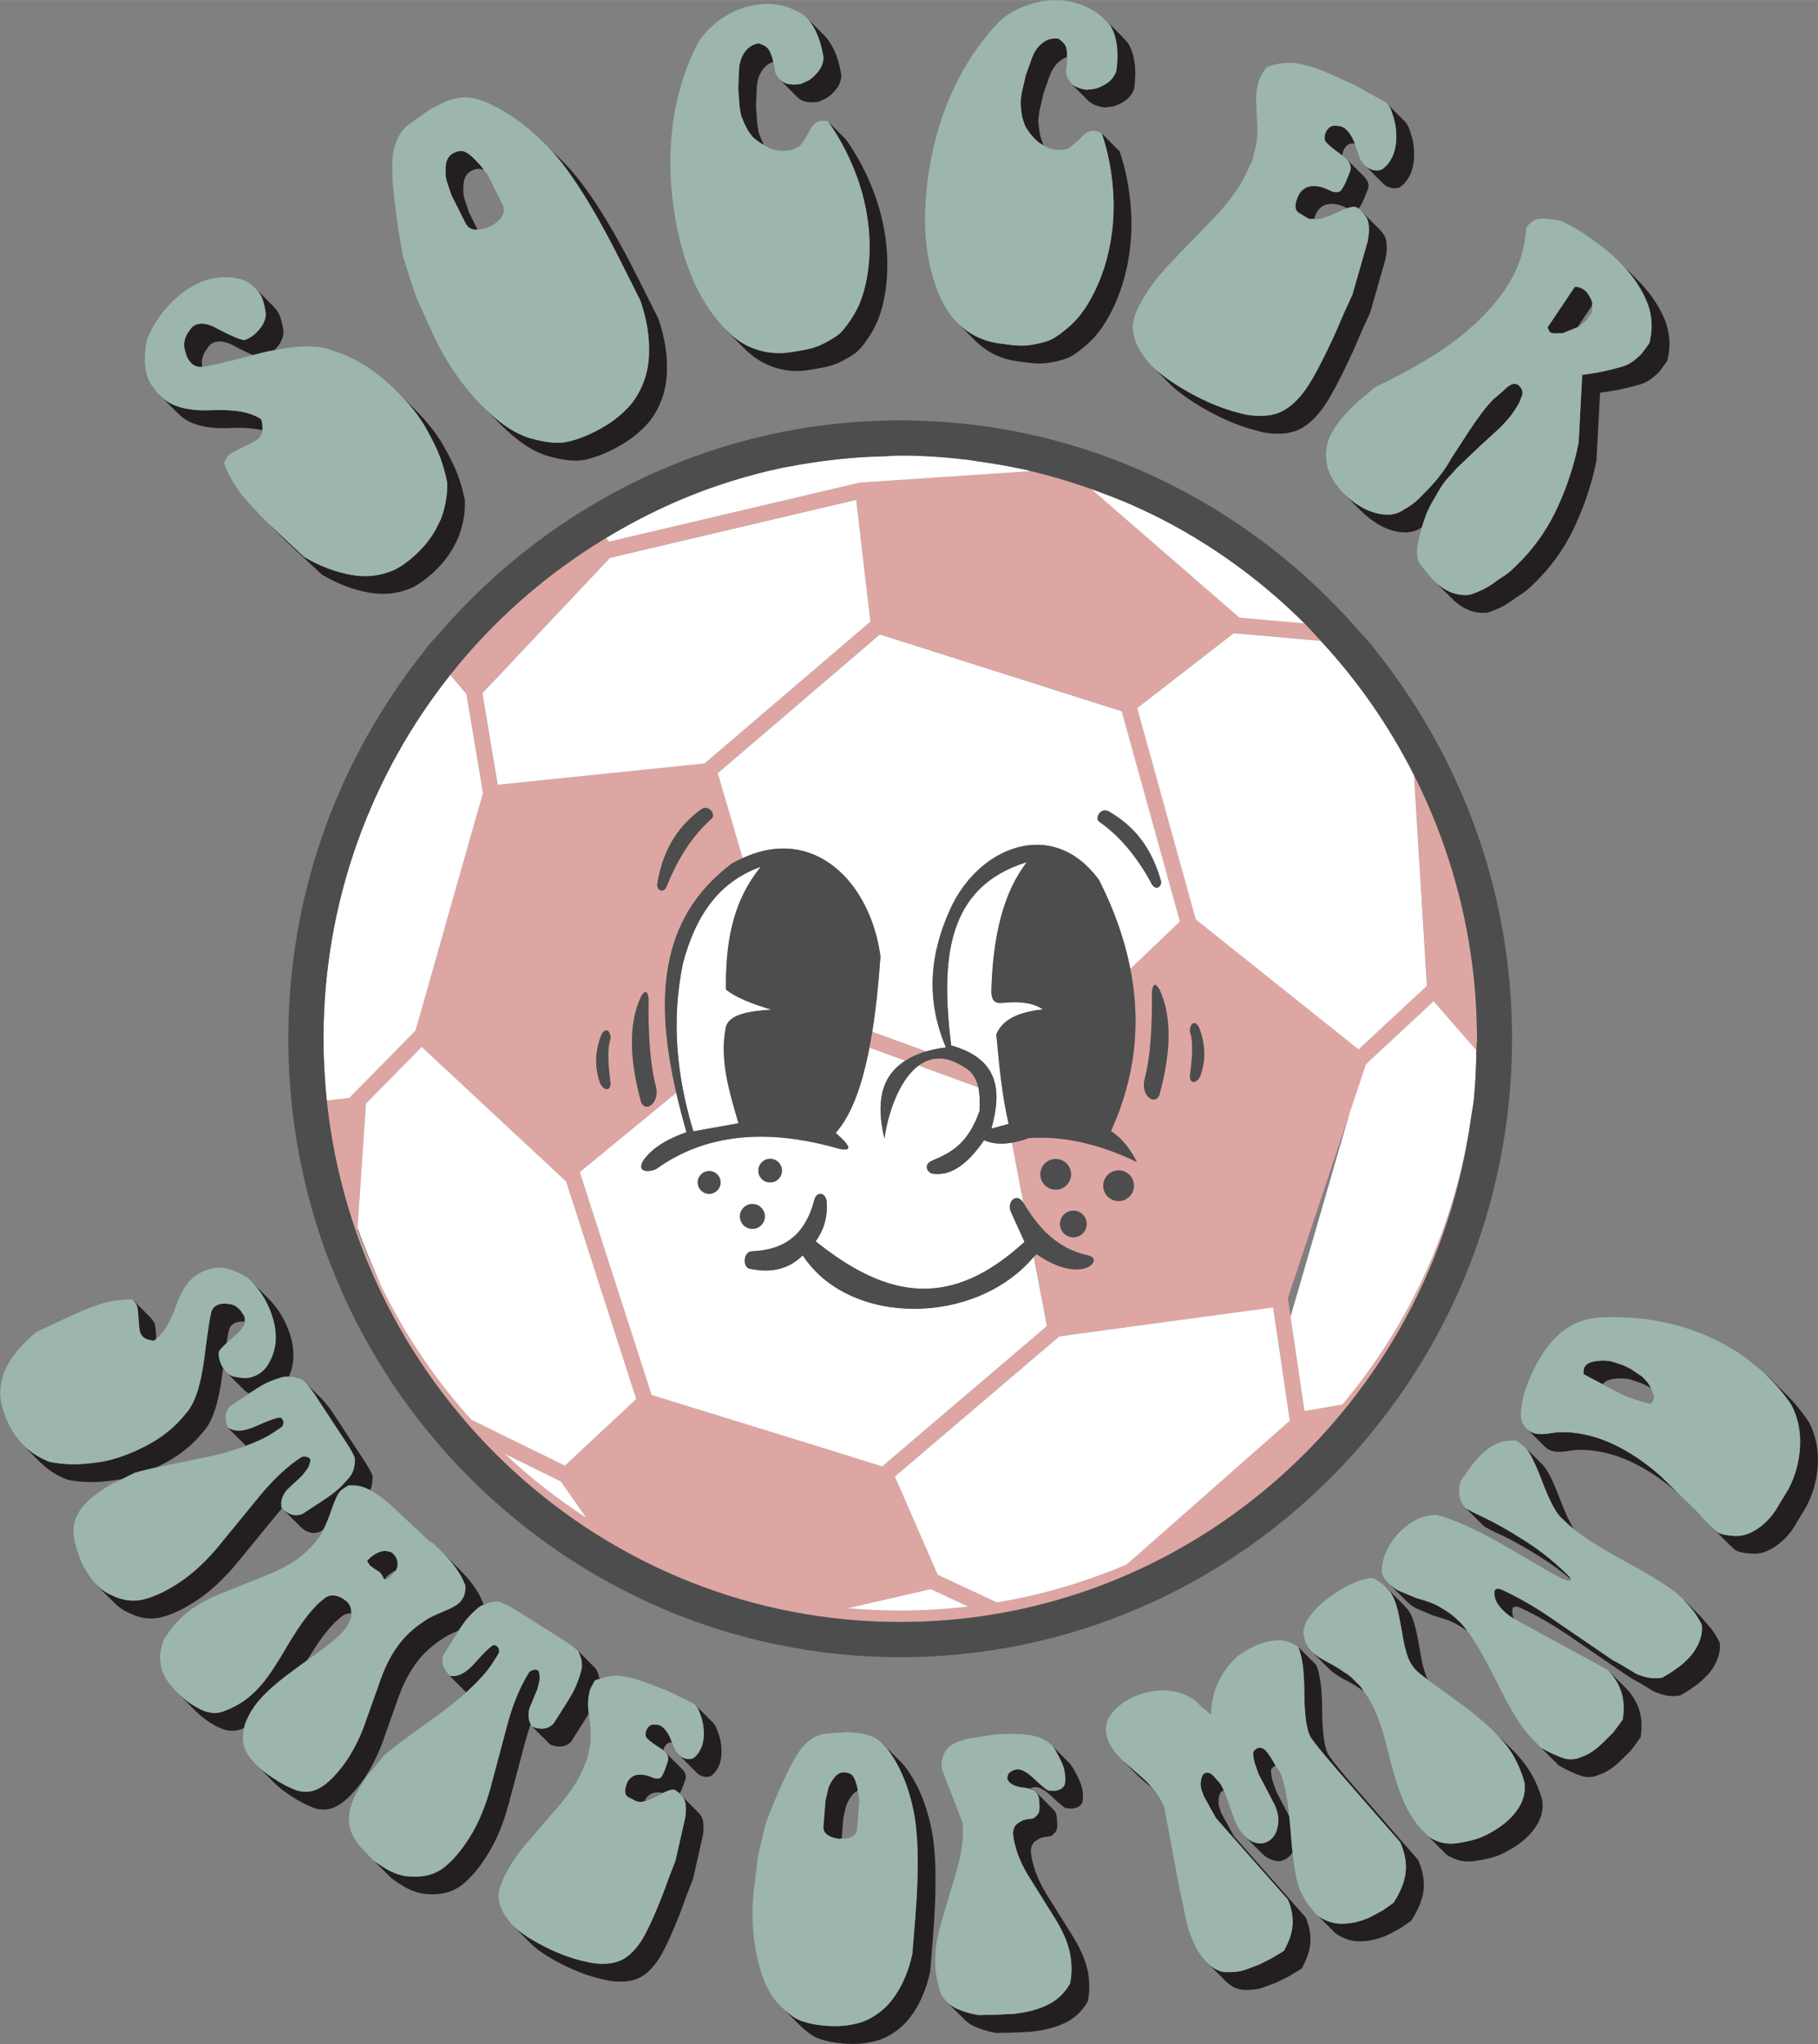
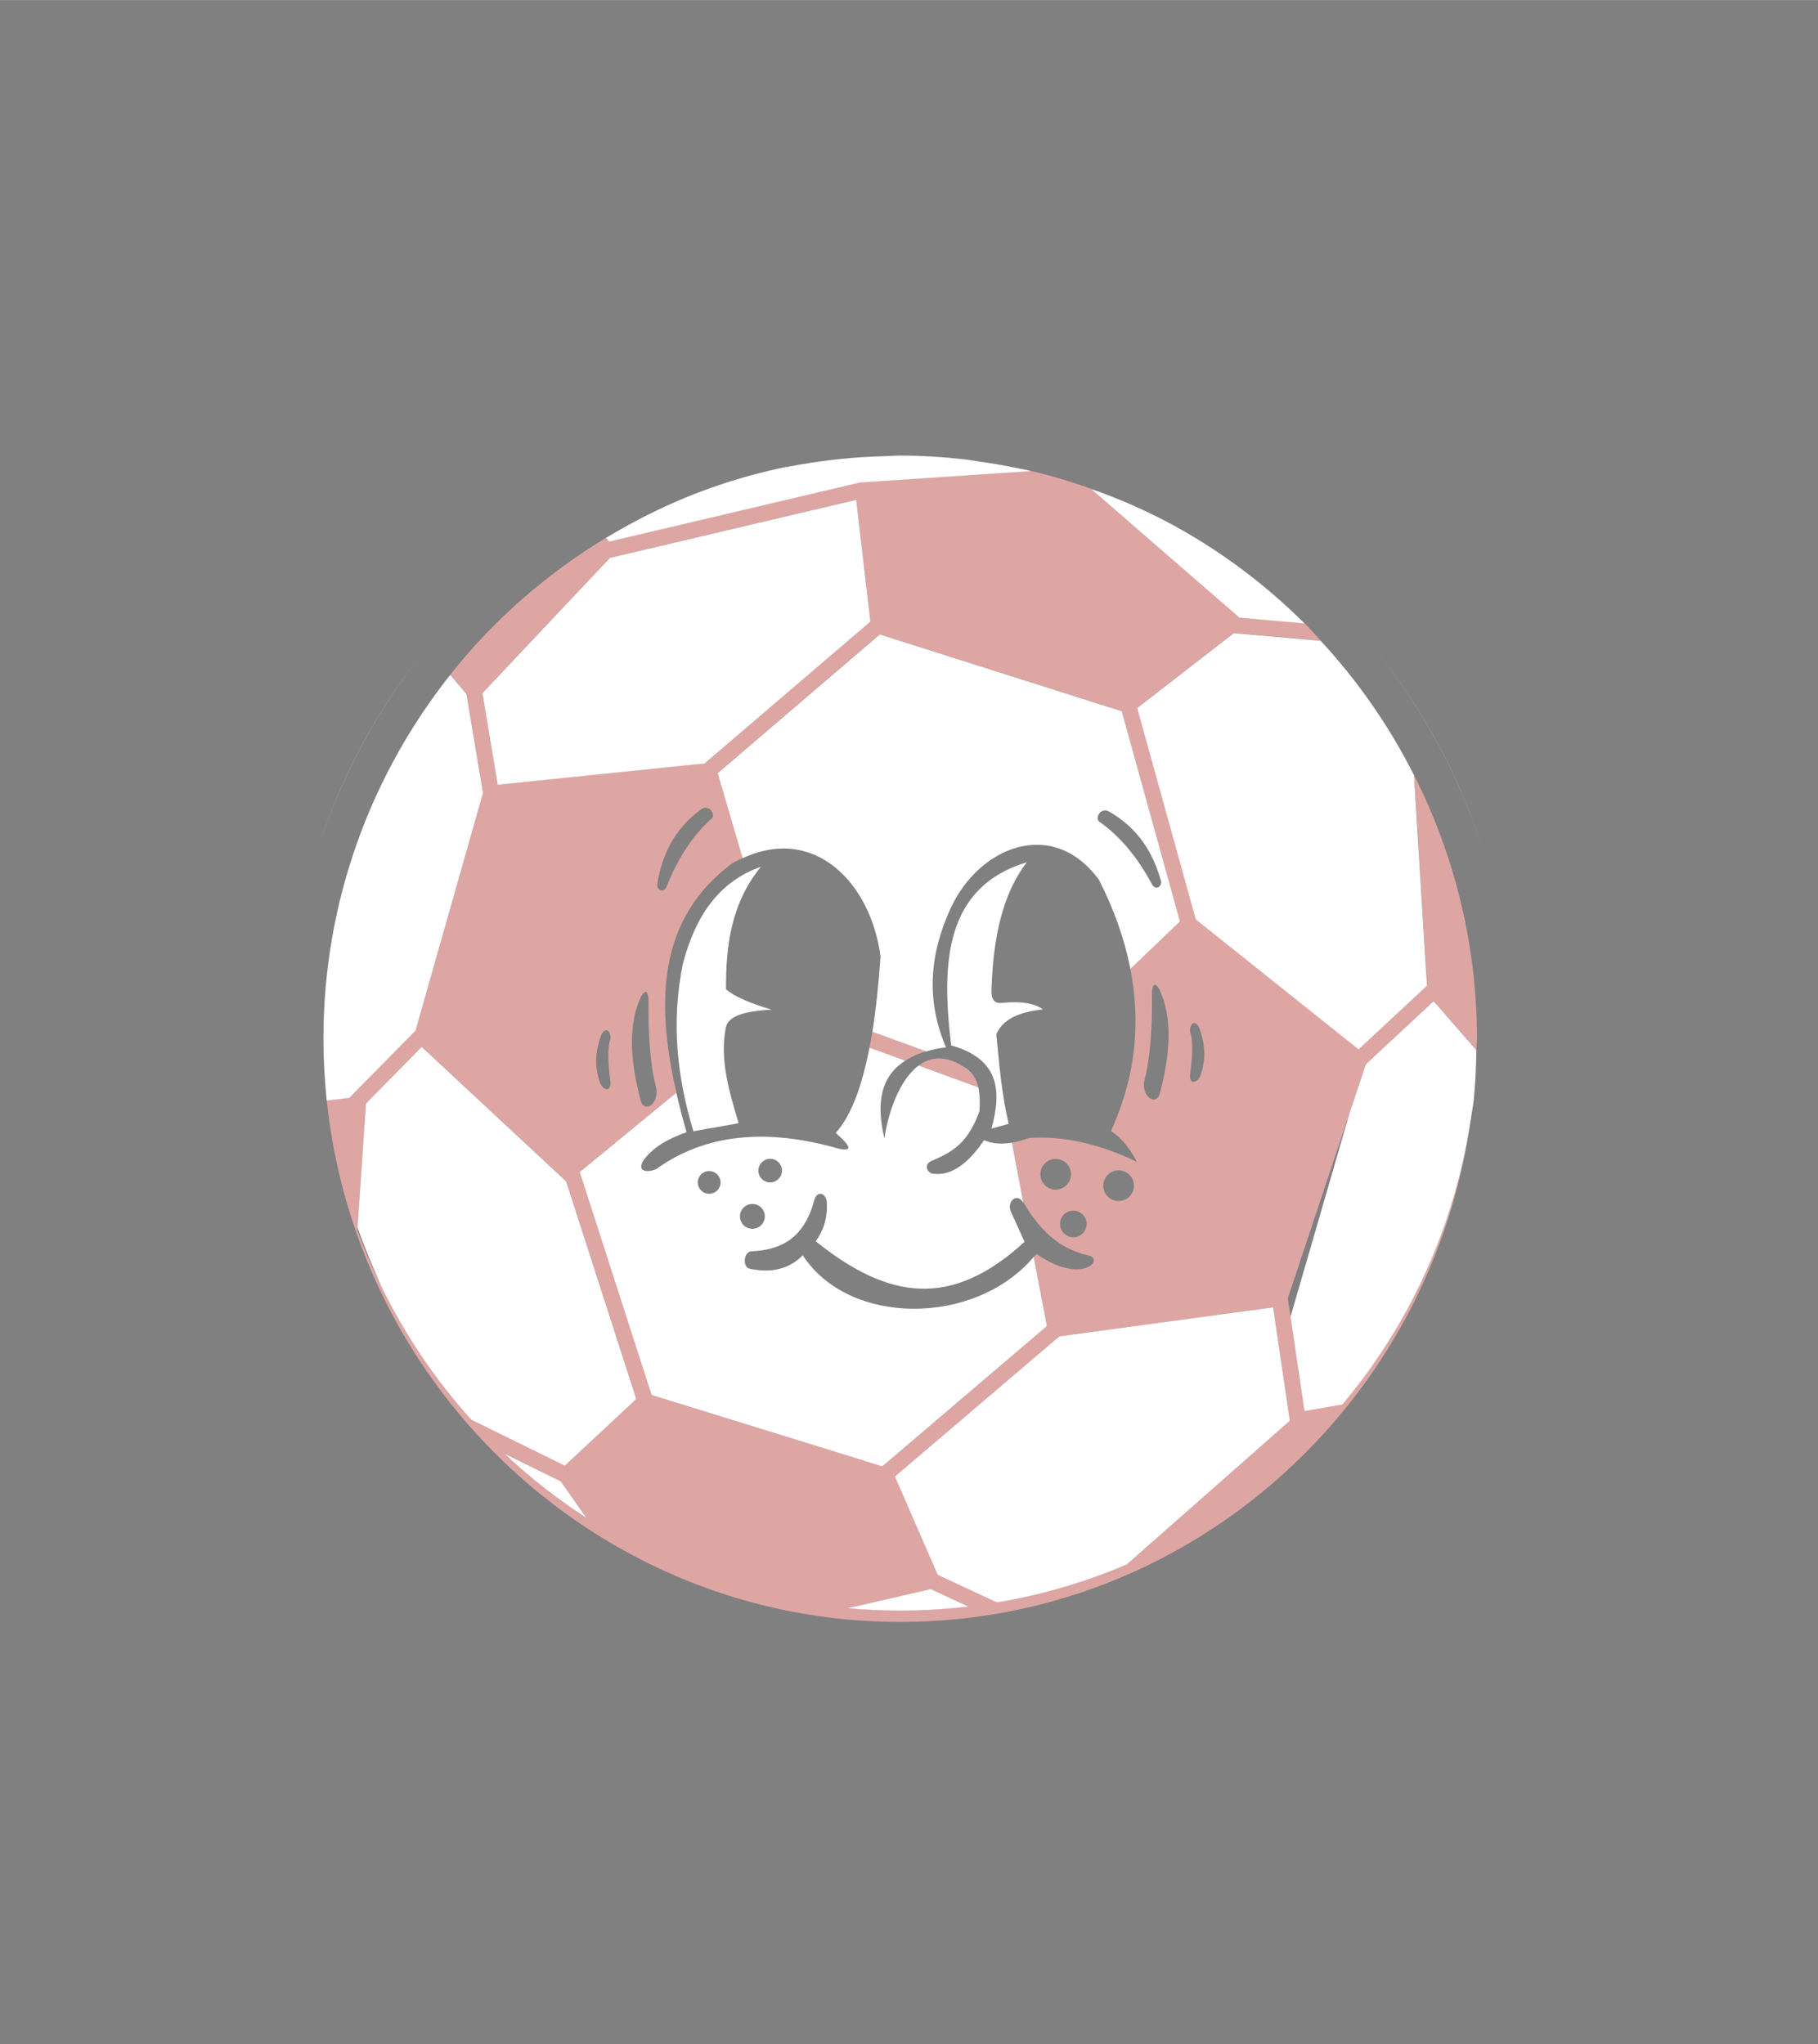
<svg xmlns="http://www.w3.org/2000/svg" xml:space="preserve" width="10.47in" height="11.773in" version="1.1" style="shape-rendering:geometricPrecision; text-rendering:geometricPrecision; image-rendering:optimizeQuality; fill-rule:evenodd; clip-rule:evenodd" viewBox="0 0 444.07 499.31">
  <rect x="0" y="0" width="444.07" height="499.31" fill="#808080" stroke="none" />
  <defs>
    <style type="text/css">
   
    .fil0 {fill:#231F20;fill-rule:nonzero}
    .fil4 {fill:#4D4D4D;fill-rule:nonzero}
    .fil1 {fill:#9CB5AF;fill-rule:nonzero}
    .fil2 {fill:#DDA6A3;fill-rule:nonzero}
    .fil3 {fill:white;fill-rule:nonzero}
   
  </style>
  </defs>
  <g id="Layer_x0020_1">
    <g id="_1997592184064">
-       <path class="fil0" d="M400.97 86.4c-1.57,1.61 -3.09,2.66 -4.6,3.1 -1.5,0.44 -2.99,0.82 -4.48,1.15 -1.48,0.33 -3.28,0.63 -5.41,0.91l-0.88 16.55c-1.04,5.23 -2.69,10.37 -4.99,15.43 -2.29,5.05 -5.22,9.44 -8.83,13.18 -1.46,1.5 -2.52,2.53 -3.18,3.06 -0.66,0.54 -1.61,1.18 -2.82,1.94 -1.13,0.87 -2.18,1.56 -3.18,2.07 -0.98,0.52 -2.19,1.01 -3.6,1.48 -1.54,0.18 -3.03,-0.01 -4.45,-0.55 -1.43,-0.55 -2.79,-1.46 -4.11,-2.73 -0.35,-0.34 -0.79,-0.8 -1.3,-1.4 0.43,0.5 0.81,0.91 1.12,1.23 0.03,0.03 0.07,0.07 0.09,0.09 0.06,0.06 0.11,0.11 0.17,0.17l4.04 4.04c0.02,0.02 0.04,0.04 0.06,0.06 0.06,0.06 0.11,0.12 0.17,0.17 1.32,1.27 2.69,2.18 4.12,2.73 1.42,0.54 2.91,0.73 4.44,0.55 1.42,-0.46 2.63,-0.95 3.62,-1.47 0.98,-0.51 2.04,-1.21 3.16,-2.07 1.22,-0.76 2.16,-1.41 2.82,-1.94 0.68,-0.53 1.74,-1.56 3.19,-3.06 3.6,-3.75 6.55,-8.14 8.83,-13.19 2.29,-5.07 3.95,-10.2 4.99,-15.42l0.88 -16.57c2.12,-0.27 3.93,-0.57 5.41,-0.9 1.49,-0.33 2.99,-0.71 4.48,-1.15 1.51,-0.45 3.04,-1.48 4.6,-3.1l1.89 -2.55c0.97,-3.75 0.69,-7.32 -0.85,-10.75 -1.43,-3.23 -3.6,-6.29 -6.47,-9.16l-4.01 -4.01c-0.12,-0.13 -0.26,-0.26 -0.39,-0.39 -0.16,-0.16 -0.33,-0.33 -0.48,-0.48 3.13,3.03 5.46,6.25 6.99,9.68 1.54,3.43 1.82,7 0.84,10.75l-1.88 2.55zm-300.97 285.51l-3.89 -3.65 2.37 2.23 1.52 1.42zm-29.78 -239.69l-4.54 -4.24c-1.42,-1.39 -2.55,-2.57 -3.64,-3.75 0.68,0.74 1.28,1.41 2.09,2.23l4.36 4.36c0.49,0.49 1,0.99 1.54,1.52l8.64 8.05c3.86,2.26 7.68,3.7 11.51,4.37 3.83,0.66 7.45,0.21 10.84,-1.4 2.01,-1.08 4.02,-2.66 6.03,-4.73 1.18,-1.21 2.14,-2.41 2.88,-3.59 0.75,-1.17 1.47,-2.52 2.13,-4.02 1.09,-2.96 1.59,-5.89 1.49,-8.81 -0.43,-2.18 -1.01,-4.25 -1.74,-6.23 -0.74,-1.97 -1.96,-4.45 -3.66,-7.42 -1.57,-2.73 -3.85,-5.58 -6.82,-8.56l-4.37 -4.36c-0.26,-0.26 -0.55,-0.54 -0.82,-0.81 3.39,3.28 5.94,6.4 7.66,9.38 1.71,2.96 2.92,5.44 3.66,7.42 0.73,1.97 1.31,4.06 1.74,6.23 0.08,2.91 -0.4,5.86 -1.5,8.81 -0.66,1.51 -1.37,2.85 -2.13,4.03 -0.75,1.18 -1.71,2.37 -2.88,3.59 -2.01,2.08 -4.01,3.65 -6.04,4.73 -3.39,1.6 -7.01,2.07 -10.84,1.41 -3.82,-0.67 -7.65,-2.12 -11.51,-4.37l-4.1 -3.81zm33.32 243.01l-0.64 -0.6 1.76 1.66c-0.38,-0.36 -0.74,-0.71 -1.12,-1.06zm232.56 -249.92c-2.7,-0.7 -5.36,-2.31 -7.99,-4.85 -0.6,-0.58 -1.06,-1.27 -1.55,-1.94 0.44,0.6 0.84,1.23 1.36,1.76l0.12 0.12c0.04,0.03 0.08,0.08 0.12,0.11l4.12 4.12c0.06,0.07 0.13,0.13 0.19,0.19 2.62,2.54 5.29,4.16 7.99,4.85 2.7,0.69 4.92,0.44 6.69,-0.78 0.05,-0.03 0.08,-0.05 0.14,-0.08 -0.18,0.62 -0.38,1.26 -0.56,1.95 0.91,-3.38 1.85,-5.92 2.8,-7.61 0.96,-1.71 1.75,-3.04 2.34,-4.03 0.62,-0.98 1.21,-1.77 1.78,-2.36l2.27 -2.5 5.49 -5.23 4.97 -4.55c1.42,-1.47 2.4,-2.59 2.97,-3.37 0.55,-0.78 1.01,-1.49 1.36,-2.1 0.36,-0.63 0.71,-1.4 1.04,-2.3 0.33,-0.9 0.09,-1.74 -0.71,-2.52 -0.41,-0.39 -0.93,-0.52 -1.54,-0.38 -0.62,0.13 -1.36,0.65 -2.25,1.56l-2.62 2.27c-1.66,1.72 -3.62,4.3 -5.89,7.77l-4.27 6.55c-1.35,2.51 -3.28,5.07 -5.82,7.7 -0.72,0.76 -1.52,1.56 -2.36,2.38 -0.87,0.83 -2.02,1.66 -3.5,2.49 -1.77,1.23 -4,1.48 -6.69,0.78zm-293.17 193.75c-0.62,1.79 -1.31,3.26 -2.03,4.53 0.72,-1.27 1.41,-2.74 2.03,-4.53zm2.8 -231.76c0.26,0.54 0.62,1.04 1.07,1.48 0.44,0.43 1.07,0.71 1.87,0.85 0.12,0.02 0.49,-0.03 0.76,-0.07 -0.02,-0.06 -0.03,-0.12 -0.04,-0.19 -0.21,-0.99 -0.02,-2.11 0.61,-3.36l1.1 -1.58c1.46,-1.52 3.75,-1.36 6.87,0.47 1.53,0.8 2.8,1.4 3.8,1.82 0.27,-0.07 0.47,-0.12 0.76,-0.2 1.9,-0.5 3.62,-0.87 5.27,-1.18 -0.24,0.05 -0.44,0.07 -0.69,0.11 0.01,-0.01 0.02,-0.02 0.02,-0.03 1.66,-1.72 2.34,-3.41 2.04,-5.07 -0.3,-1.65 -0.63,-2.87 -0.99,-3.6 -0.34,-0.69 -0.88,-1.41 -1.65,-2.18l-2.6 -2.12 2.6 2.11c0,0.01 0,0.01 0,0.01l0.01 0 -4.12 -4.11c-0.04,-0.05 -0.09,-0.1 -0.15,-0.15l-0.1 -0.1c-0.05,-0.06 -0.11,-0.12 -0.18,-0.18 0.87,0.84 1.48,1.62 1.83,2.36 0.36,0.74 0.7,1.94 0.99,3.6 0.3,1.66 -0.38,3.34 -2.04,5.07 -0.93,0.96 -1.96,1.62 -3.1,1.99 -0.79,0.02 -2.82,-0.81 -6.09,-2.5 -3.11,-1.83 -5.4,-1.99 -6.86,-0.47l-1.1 1.59c-0.63,1.25 -0.83,2.37 -0.61,3.36 0.21,0.99 0.45,1.76 0.7,2.3zm73.86 -43.64c-0.22,-0.44 -0.38,-0.76 -0.47,-0.94l0.98 1.95c-0.15,-0.31 -0.32,-0.64 -0.51,-1.01zm32.26 20.64l4.59 9.15c1.6,4.62 2.29,9.11 2.07,13.46 -0.21,4.35 -1.63,8.24 -4.23,11.67 -1.2,1.39 -2.51,2.64 -3.96,3.75 -1.44,1.12 -3.14,2.16 -5.09,3.14 -2.38,1.19 -4.66,2.01 -6.83,2.48 -2.17,0.45 -5.14,0.15 -8.89,-0.92 -3.76,-1.08 -7.77,-3.81 -12.05,-8.19 0.16,0.16 0.33,0.33 0.49,0.5 0.09,0.09 0.18,0.18 0.27,0.27l4.09 4.1c4.09,4.09 7.95,6.65 11.57,7.69 3.75,1.07 6.72,1.37 8.89,0.92 2.17,-0.45 4.45,-1.29 6.84,-2.48 1.94,-0.98 3.63,-2.02 5.08,-3.14 1.45,-1.12 2.77,-2.37 3.96,-3.75 2.61,-3.42 4.02,-7.31 4.24,-11.67 0.21,-4.36 -0.48,-8.84 -2.08,-13.46l-4.58 -9.15c-6.63,-13.26 -12.52,-22.62 -17.64,-28.07 -0.45,-0.47 -0.9,-0.94 -1.35,-1.39l-4.24 -4.23 -0.08 -0.09 -0.04 -0.04c-0.49,-0.48 -0.98,-0.89 -1.47,-1.35 0.94,0.88 1.89,1.75 2.81,2.73 5.13,5.45 11.01,14.81 17.64,28.07zm-41.64 -16.76l1.37 2.74 2.12 4.23c0.51,1 1.34,1.54 2.5,1.58 0.15,0.01 0.29,-0.04 0.44,-0.04l-2.07 -4.14 -1.18 -3.54c-0.25,-1.12 -0.29,-2.38 -0.12,-3.77 0.17,-1.38 0.83,-2.36 1.96,-2.92 1.11,-0.56 2.11,-0.58 2.98,-0.1 -0.42,-0.56 -0.71,-1.1 -1.35,-1.71 -1.11,-1.26 -2.09,-2.14 -2.97,-2.64 -0.87,-0.51 -1.89,-0.47 -3.02,0.09 -1.13,0.57 -1.78,1.54 -1.95,2.92 -0.17,1.39 -0.13,2.64 0.12,3.77l1.18 3.54zm9.97 -2.69l2.57 5.14 -1.94 -3.87 -0.63 -1.27zm-21.79 17.72l2.08 6.5c-0.8,-2.51 -1.48,-4.67 -2.08,-6.5zm281.72 18.85l1.72 -0.1 3.51 -1.42 3.52 -5.25c-0.02,-0.22 0.12,-0.38 0.06,-0.61 -0.22,-0.94 -0.7,-1.88 -1.47,-2.8 -0.81,-0.78 -1.73,-1.19 -2.78,-1.22l-6.69 9.95 0.47 1.04c0.3,0.3 0.85,0.44 1.64,0.42zm-185.28 -57.64c0.36,0.35 0.75,0.62 1.22,0.81 1.04,0.43 2.35,0.52 3.94,0.24l1.89 -0.85c0.9,-0.59 1.72,-1.36 2.44,-2.29 0.73,-0.94 1.13,-2.07 1.2,-3.36 -0.4,-2.36 -1,-4.4 -1.78,-6.11 -0.69,-1.47 -1.5,-2.69 -2.46,-3.64l-4.36 -4.36c-0.16,-0.16 -0.33,-0.32 -0.49,-0.46 1.17,1.02 2.14,2.38 2.93,4.11 0.8,1.72 1.39,3.75 1.78,6.11 -0.06,1.3 -0.46,2.41 -1.19,3.35 -0.73,0.95 -1.55,1.71 -2.44,2.29l-1.89 0.86c-1.6,0.27 -2.92,0.19 -3.94,-0.24 -0.49,-0.2 -0.9,-0.51 -1.27,-0.9 0.02,0.03 0.02,0.07 0.05,0.08l4.36 4.36zm2.99 66.55l2.71 -0.46c1.59,-0.26 3.02,-0.69 4.28,-1.26 1.25,-0.56 2.53,-1.29 3.8,-2.13 1.29,-0.86 2.76,-2.68 4.43,-5.46 1.66,-2.78 2.78,-6.37 3.36,-10.78 0.56,-4.41 0.45,-8.94 -0.33,-13.58 -0.7,-4.16 -1.91,-8.21 -3.61,-12.17 -1.71,-3.96 -3.68,-7.45 -5.9,-10.5l-4.36 -4.36c2.22,3.05 4.19,6.55 5.89,10.5 1.71,3.94 2.92,8.01 3.62,12.16 0.79,4.65 0.89,9.17 0.32,13.58 -0.57,4.42 -1.69,8.02 -3.36,10.79 -1.66,2.78 -3.14,4.6 -4.41,5.46 -1.29,0.86 -2.56,1.57 -3.82,2.14 -1.25,0.57 -2.68,0.99 -4.28,1.26l-1.76 0.3 -0.94 0.16c-4.09,0.69 -7.93,0.08 -11.54,-1.84 -1.67,-0.89 -3.3,-2.2 -4.89,-3.85 0.1,0.11 0.21,0.26 0.31,0.37l4.36 4.36c1.49,1.48 3.02,2.64 4.58,3.48 3.61,1.92 7.46,2.54 11.54,1.84zm-16.91 -62.61c0.08,0.45 0.32,1.12 0.72,2.02 0.4,0.89 0.72,1.55 0.98,1.97 0.25,0.42 0.64,0.98 1.19,1.67 0.9,0.85 1.85,1.49 2.82,2.04 -0.19,-0.37 -0.39,-0.8 -0.63,-1.32 -0.4,-0.9 -0.63,-1.57 -0.72,-2.01l-0.28 -1.72 -0.33 -4.43 0.19 -4.53c0.08,-1.65 0.53,-3.08 1.36,-4.3 0.68,-0.98 1.56,-1.64 2.66,-1.99 -0.06,-0.25 -0.1,-0.51 -0.17,-0.76 -0.18,-0.68 -0.46,-1.39 -0.84,-2.1 -0.37,-0.72 -1.23,-1.29 -2.58,-1.7 -1.46,0.25 -2.6,0.98 -3.43,2.18 -0.83,1.21 -1.29,2.64 -1.35,4.29l-0.2 4.53 0.33 4.43c0.11,0.69 0.2,1.27 0.28,1.71zm138.64 25.65c0.38,0.17 0.95,0.08 1.45,0.09 0.11,-0.4 0.26,-0.82 0.47,-1.3 0.33,-0.7 0.81,-1.27 1.48,-1.73 0.67,-0.45 1.5,-0.67 2.49,-0.63 0.99,0.03 1.97,0.27 2.92,0.7l0.75 0.34c-0.86,0.27 -1.93,0.73 -3.23,1.36 2.87,-1.4 4.66,-1.94 5.37,-1.61 0.3,0.13 0.63,0.39 0.99,0.72 -0.14,-0.13 -0.28,-0.27 -0.4,-0.37 0.03,-0.03 0.06,-0.07 0.08,-0.1 0.37,-0.45 0.76,-1.16 1.2,-2.12l0.91 -2.26c0.52,-1.14 0.23,-2.27 -0.89,-3.4l-4.17 -4.17c-0.03,-0.03 -0.05,-0.04 -0.08,-0.07l-0.13 -0.13c0,0 -0.01,0 -0.01,-0.01 1.13,1.12 1.43,2.26 0.92,3.4l-0.92 2.26c-0.44,0.95 -0.84,1.66 -1.2,2.12 -0.36,0.45 -1.06,0.56 -2.11,0.31l-1.44 -0.65c-0.96,-0.44 -1.93,-0.67 -2.92,-0.7 -0.99,-0.04 -1.82,0.17 -2.48,0.63 -0.69,0.46 -1.18,1.03 -1.49,1.74 -0.95,2.07 -0.93,3.45 0.08,4.14l2.36 1.42zm7.78 -15.8c0.54,0.35 0.97,0.7 1.34,1.06 -0.23,-0.23 -0.48,-0.45 -0.78,-0.68 0.01,-0.43 0.12,-0.9 0.36,-1.41 0.52,-1 1.21,-1.5 2.07,-1.49 0.2,0 0.41,0.01 0.59,0.02l1.23 3.65 -1.43 -4.25c-0.86,-1.85 -1.79,-3.01 -2.81,-3.48 -0.45,-0.2 -1.1,-0.31 -1.96,-0.31 -0.85,0 -1.53,0.51 -2.07,1.5 -0.34,0.76 -0.44,1.43 -0.27,2.01 0.16,0.57 1.41,1.7 3.73,3.38zm6.15 2.89c0.03,0.03 0.06,0.05 0.09,0.09l4.15 4.15c0.39,0.4 0.81,0.7 1.24,0.89 1.02,0.46 2,0.52 2.92,0.18 1.14,-0.81 2.01,-1.88 2.62,-3.22 0.58,-1.28 0.89,-2.84 0.91,-4.68 0.03,-1.84 -0.23,-3.58 -0.8,-5.23 -0.36,-1.25 -0.67,-2 -0.94,-2.28 -0.13,-0.24 -0.3,-0.47 -0.51,-0.68l-4.16 -4.15c-0.02,-0.03 -0.04,-0.04 -0.06,-0.07l-0.12 -0.12c-0.01,-0.01 -0.02,-0.02 -0.02,-0.03 -0.31,-0.3 -0.69,-0.56 -1.15,-0.77 0.76,0.35 1.32,0.83 1.66,1.45 0.26,0.27 0.57,1.03 0.93,2.28 0.56,1.65 0.83,3.39 0.81,5.23 -0.03,1.84 -0.34,3.4 -0.92,4.68 -0.61,1.34 -1.49,2.41 -2.62,3.21 -0.93,0.35 -1.91,0.29 -2.93,-0.18 -0.44,-0.2 -0.87,-0.51 -1.27,-0.91l0.02 0.02 0.13 0.13zm-290.68 59.85c0.04,0.04 0.09,0.08 0.14,0.14l0.91 0.87c2.48,2.4 6.55,3.47 12.21,3.23 3.19,-0.14 5.85,0.03 8.01,0.53 0.09,-0.64 0.04,-1.48 -0.25,-2.65 -2.42,-1.75 -6.45,-2.49 -12.12,-2.26 -5.67,0.26 -9.74,-0.81 -12.22,-3.22l-0.91 -0.87c-0.55,-0.53 -0.93,-1.15 -1.34,-1.76 0.37,0.56 0.71,1.13 1.2,1.62l4.36 4.36zm266.02 5.35c3.1,0.49 5.69,0.34 7.79,-0.45 2.09,-0.77 4.12,-2.43 6.07,-4.94 1.95,-2.5 4.6,-7.44 7.96,-14.79l2 -4.66 2.06 -4.51 3.72 -13.02c0.56,-2.91 0.39,-4.96 -0.51,-6.14 -0.4,-0.53 -0.78,-0.97 -1.13,-1.33l-4.36 -4.36c-0.03,-0.03 -0.05,-0.04 -0.08,-0.07 0.38,0.37 0.77,0.82 1.21,1.4 0.89,1.17 1.06,3.22 0.51,6.14l-3.72 13.01 -2.07 4.51 -2 4.65c-3.35,7.35 -5.99,12.29 -7.95,14.8 -1.95,2.51 -3.99,4.16 -6.08,4.94 -2.09,0.79 -4.69,0.93 -7.78,0.45 -3.3,-0.73 -6.49,-1.79 -9.56,-3.19 -3.26,-1.49 -6.37,-3.26 -9.34,-5.3 -2.97,-2.05 -5.03,-4 -6.21,-5.84 0.5,0.78 1.15,1.58 1.97,2.39l4.36 4.36c1.12,1.12 2.53,2.27 4.24,3.45 2.97,2.05 6.08,3.82 9.35,5.3 3.06,1.4 6.25,2.46 9.55,3.19zm-59.07 -76.84c0.12,0.48 0.34,1.13 0.65,1.95 0.93,1.61 2.01,2.92 3.26,3.93 0.44,0.34 0.89,0.58 1.35,0.83 -0.09,-0.13 -0.17,-0.26 -0.25,-0.4 -0.32,-0.82 -0.53,-1.47 -0.64,-1.95 -0.12,-0.47 -0.24,-1.2 -0.36,-2.17 -0.13,-0.98 -0.15,-1.69 -0.09,-2.13l0.22 -1.73 0.99 -4.34 1.51 -4.26c0.56,-1.56 1.41,-2.79 2.55,-3.71 0.53,-0.43 1.1,-0.73 1.71,-0.92 0.02,-0.68 -0.04,-1.39 -0.18,-2.15 -0.15,-0.8 -0.8,-1.59 -1.97,-2.37 -1.47,-0.2 -2.77,0.16 -3.92,1.08 -1.15,0.91 -2.01,2.15 -2.56,3.71l-1.52 4.26 -0.99 4.34c-0.09,0.69 -0.17,1.27 -0.22,1.72 -0.06,0.45 -0.03,1.17 0.09,2.14 0.12,0.98 0.24,1.69 0.35,2.17zm16.14 -4.19c0.09,0.08 0.18,0.16 0.27,0.24 0.87,0.71 2.1,1.17 3.7,1.38l2.05 -0.26c1.03,-0.29 2.04,-0.78 3.01,-1.47 0.98,-0.69 1.68,-1.65 2.13,-2.86 0.31,-2.37 0.34,-4.49 0.09,-6.36 -0.27,-1.88 -0.8,-3.47 -1.62,-4.78 -0.41,-0.52 -0.83,-1 -1.29,-1.46l-4.36 -4.36c-0.1,-0.09 -0.22,-0.13 -0.32,-0.22 0.55,0.53 1.11,1.05 1.6,1.68 0.82,1.31 1.36,2.91 1.61,4.78 0.25,1.88 0.22,4.01 -0.09,6.37 -0.44,1.23 -1.16,2.17 -2.13,2.86 -0.98,0.69 -1.97,1.18 -3.01,1.48l-2.06 0.26c-1.6,-0.2 -2.83,-0.67 -3.7,-1.39 -0.15,-0.12 -0.23,-0.31 -0.35,-0.45 0.04,0.06 0.04,0.16 0.09,0.22l4.36 4.36zm10.14 24.07c-0.47,-4.28 -1.33,-8.2 -2.56,-11.77l-4.37 -4.36c1.24,3.57 2.09,7.49 2.56,11.76 0.48,4.28 0.44,8.52 -0.1,12.7 -0.61,4.66 -1.83,9.03 -3.67,13.08 -1.83,4.05 -3.96,7.16 -6.37,9.33 -2.41,2.16 -4.35,3.47 -5.82,3.92 -1.48,0.45 -2.9,0.76 -4.27,0.94 -1.37,0.17 -2.86,0.15 -4.47,-0.05l-1.77 -0.23 -0.94 -0.12c-4.11,-0.53 -7.6,-2.25 -10.49,-5.14 0.01,0.01 0.01,0.01 0.01,0.01l4.37 4.37c2.88,2.88 6.37,4.59 10.47,5.12l2.73 0.35c1.59,0.22 3.09,0.23 4.45,0.05 1.38,-0.17 2.8,-0.48 4.27,-0.94 1.48,-0.44 3.43,-1.75 5.83,-3.92 2.41,-2.17 4.53,-5.27 6.37,-9.33 1.83,-4.05 3.06,-8.41 3.67,-13.08 0.55,-4.19 0.57,-8.41 0.11,-12.69zm-162.15 364.69c2.86,-2.57 5.07,-4.99 6.49,-7.23l0.83 -1.31 0.55 -0.87c0.18,-0.29 0.22,-0.67 0.1,-1.16 -0.11,-0.46 -0.51,-0.82 -1.19,-1.05 -0.88,0.41 -2.41,1.86 -4.59,4.37 -2.17,2.49 -4.25,3.57 -6.23,3.2 -0.58,-0.52 -0.86,-1.1 -1.16,-1.67 0.24,0.45 0.4,0.93 0.81,1.35l4.37 4.36c0,0 0,0.01 0.01,0.01zm255.55 14.04l-4.12 -4.12 -0.24 -0.23c-0.18,-0.18 -0.41,-0.37 -0.6,-0.55 1.64,1.58 3.02,3.09 4.02,4.53 1.74,2.48 3.03,5.27 3.88,8.38 0.26,2.05 -0.16,4.01 -1.23,5.85 -1.08,1.83 -2.68,3.5 -4.79,4.98 -1.4,0.98 -2.87,1.8 -4.4,2.46 -1.53,0.65 -3.57,1.16 -6.11,1.52 -2.54,0.35 -4.83,-0.19 -6.89,-1.61 -0.64,-0.6 -1.26,-1.24 -1.88,-1.94 0.4,0.45 0.81,0.88 1.22,1.3 0.13,0.13 0.26,0.26 0.38,0.38l4.01 4.01c0.22,0.21 0.43,0.41 0.63,0.62 2.06,1.42 4.35,1.95 6.89,1.6 2.55,-0.35 4.58,-0.86 6.11,-1.51 1.54,-0.66 3,-1.48 4.41,-2.47 2.1,-1.47 3.69,-3.13 4.78,-4.98 1.08,-1.83 1.49,-3.78 1.24,-5.84 -0.86,-3.1 -2.15,-5.9 -3.89,-8.38 -0.9,-1.27 -2.04,-2.6 -3.42,-3.99zm-25.47 -34.18l-1.66 -1.77 -4.36 -4.37 1.66 1.77c0.58,0.85 1.09,1.96 1.51,3.34 0.4,1.39 0.91,3.81 1.49,7.28 0.58,3.46 1.32,5.83 2.2,7.1 0.27,0.38 0.47,0.67 0.62,0.87 0.15,0.21 0.59,0.62 1.32,1.28 0.27,0.24 1.04,0.82 2.05,1.58 -0.72,-1.35 -1.33,-3.51 -1.83,-6.46 -0.58,-3.46 -1.08,-5.89 -1.5,-7.27 -0.4,-1.39 -0.91,-2.5 -1.5,-3.34zm-24.35 9.24c0.2,0.28 0.44,0.57 0.74,0.86l0.14 0.15 0.02 0.02 4.16 4.16 0.03 0.04c0.83,0.82 2.01,1.64 3.53,2.44 2.04,1.08 3.51,1.96 4.42,2.65 0.17,0.09 0.33,0.19 0.48,0.28l0.45 0.65c-0.43,-0.61 -0.86,-1.22 -1.29,-1.83 -0.57,-0.52 -1.15,-1.08 -1.73,-1.72 -0.58,-0.64 -1.34,-1.22 -2.28,-1.76 -0.9,-0.69 -2.37,-1.57 -4.42,-2.65 -2.04,-1.08 -3.47,-2.18 -4.25,-3.3zm-10.28 47.46c-1.15,0.51 -2.45,0.39 -3.89,-0.38 -0.59,-0.32 -1.12,-0.83 -1.65,-1.4 0.07,0.08 0.13,0.23 0.19,0.3l0.11 0.11 0.14 0.14 4.12 4.12c0.45,0.45 0.94,0.82 1.46,1.1 1.43,0.76 2.73,0.89 3.87,0.38 0.88,-0.4 1.56,-0.99 2.04,-1.8 0.15,1.33 0.31,2.5 0.48,3.58 -0.36,-2.29 -0.67,-5.08 -0.91,-8.45 -0.11,-1.43 -0.24,-2.7 -0.37,-3.94l-3.17 -6.1 -0.97 -2.76c-0.26,-1.02 -0.36,-1.88 -0.31,-2.59 0.3,-0.44 0.62,-0.74 0.93,-0.88 0.07,-0.03 0.13,-0.04 0.2,-0.06 -0.79,-1.38 -1.53,-2.78 -2.61,-3.95 -0.68,-0.52 -1.32,-0.63 -1.95,-0.35 -0.31,0.14 -0.62,0.43 -0.92,0.88 -0.06,0.71 0.04,1.58 0.31,2.58l0.95 2.77 1.99 3.81 1.99 3.81c0.93,2.08 1.15,3.97 0.64,5.63 -0.39,1.66 -1.27,2.82 -2.68,3.45zm21.03 -13.99c-3.65,-4.25 -5.68,-6.81 -6.08,-7.71 -0.85,-1.88 -1.29,-5.4 -1.32,-10.59 -0.03,-5.18 -0.52,-8.85 -1.48,-10.98l-4.36 -4.36c0.95,2.13 1.45,5.79 1.49,10.97 0.03,5.18 0.46,8.71 1.3,10.59 0.4,0.89 2.43,3.46 6.09,7.71l16.02 18.37c1.08,2.41 1.54,4.75 1.37,7.05 -0.15,2.29 -1.16,4.89 -2.99,7.77l-2.57 1.81 -3.18 1.71c-2.3,1.03 -4.55,1.55 -6.76,1.57 -2.21,0.02 -4.26,-0.68 -6.15,-2.08 -0.63,-0.63 -1.18,-1.35 -1.71,-2.08 0.52,0.7 1.05,1.41 1.67,2.03l4.37 4.37c0.01,0.01 0.02,0.02 0.03,0.04 1.88,1.41 3.93,2.1 6.14,2.08 2.22,-0.03 4.47,-0.54 6.76,-1.57l3.19 -1.71 2.56 -1.8c1.84,-2.89 2.84,-5.48 3.01,-7.78 0.16,-2.29 -0.3,-4.64 -1.37,-7.04l-16.02 -18.37zm87.58 -38.16l-2.58 -2.98 -4.37 -4.36 2.59 2.98c0.28,0.36 0.63,0.88 1.06,1.56 0.42,0.67 0.77,1.31 1.05,1.92 0.15,1.46 -0.1,2.93 -0.76,4.42 -0.65,1.49 -1.54,2.79 -2.63,3.87l-0.79 0.78c-0.29,0.29 -0.7,0.62 -1.22,1.03 -0.53,0.39 -1.06,0.78 -1.61,1.17 -0.55,0.38 -1.41,0.92 -2.59,1.58 -1.91,0.43 -4.06,0.11 -6.45,-0.93 -1.26,-0.77 -2.4,-1.47 -3.43,-2.07 -1.03,-0.59 -1.77,-1 -2.21,-1.2l-13.93 -9.53c-4.69,-3.29 -9.23,-5.92 -13.59,-7.89l-0.78 -0.07c-0.09,0 -0.27,0.09 -0.56,0.31 -0.38,1.58 0.26,3.2 1.9,4.86 0.6,0.61 1.17,1.11 1.69,1.48 0.17,0.11 0.56,0.34 1.05,0.63 -0.39,-0.88 -0.48,-1.75 -0.27,-2.62 0.28,-0.2 0.47,-0.3 0.56,-0.3l0.78 0.07c4.36,1.96 8.89,4.59 13.59,7.89l13.93 9.52c0.43,0.21 1.18,0.62 2.21,1.21l3.44 2.08c2.38,1.04 4.53,1.34 6.43,0.92 1.19,-0.68 2.06,-1.2 2.6,-1.59l1.62 -1.17c0.52,-0.39 0.93,-0.74 1.21,-1.02l0.8 -0.78c1.11,-1.09 1.98,-2.36 2.64,-3.86 0.65,-1.49 0.9,-2.97 0.75,-4.42 -0.28,-0.62 -0.63,-1.25 -1.05,-1.92 -0.43,-0.69 -0.78,-1.21 -1.07,-1.57zm-20.94 14.42l-4.36 -4.36c1.54,1.57 2.66,3.32 3.33,5.26 0.68,1.95 0.81,4.26 0.4,6.94l-2.37 3.21 -2.45 2.4c-1.78,1.77 -3.53,2.93 -5.23,3.49 -1.5,0.68 -2.99,0.77 -4.45,0.3 -1.48,-0.48 -3.3,-1.33 -5.47,-2.55l4.36 4.36c2.17,1.22 3.99,2.07 5.46,2.54 1.48,0.47 2.96,0.37 4.46,-0.31 1.7,-0.55 3.45,-1.71 5.24,-3.47l2.44 -2.41 2.37 -3.21c0.41,-2.68 0.27,-4.99 -0.4,-6.94 -0.68,-1.94 -1.78,-3.7 -3.33,-5.26zm-0.77 -75.5c0.95,0.03 1.65,0.13 2.07,0.28l1.61 0.54c0.65,0.17 1.58,0.58 2.79,1.22l0.57 0.38c-0.03,-0.07 -0.03,-0.1 -0.07,-0.19 -0.39,-0.75 -0.76,-1.31 -1.14,-1.71 -0.37,-0.39 -0.69,-0.72 -0.94,-0.98l-2.8 -1.87c-1.2,-0.63 -2.14,-1.05 -2.79,-1.23 -0.64,-0.19 -1.18,-0.37 -1.6,-0.52 -0.44,-0.16 -1.13,-0.26 -2.08,-0.29 -0.95,-0.03 -1.9,0.06 -2.86,0.28 -0.96,0.22 -1.61,0.67 -1.98,1.36 -0.23,0.44 -0.3,1 -0.21,1.68 1.16,0.61 2.7,1.42 4.62,2.44 1.92,1.02 3.27,1.72 4.01,2.13l-3.94 -2.08c0.38,-0.57 1,-0.96 1.86,-1.17 0.96,-0.21 1.91,-0.31 2.87,-0.27zm4.92 20.21c-1.67,-1.21 -3.52,-2.34 -5.53,-3.41 -2.98,-1.57 -5.95,-2.64 -8.92,-3.21 -2.97,-0.57 -5.56,-0.65 -7.75,-0.27 -2.21,0.39 -3.83,0.31 -4.84,-0.22 -0.96,-0.51 -1.7,-1.25 -2.21,-2.24 0.26,0.5 0.58,0.94 0.96,1.31l0.12 0.13c0.03,0.03 0.07,0.08 0.11,0.11l4.13 4.13c0.36,0.36 0.78,0.67 1.25,0.92 1.01,0.54 2.62,0.61 4.83,0.22 2.2,-0.39 4.8,-0.29 7.77,0.26 2.96,0.57 5.93,1.63 8.92,3.21 2.02,1.07 3.87,2.2 5.52,3.4 1.66,1.2 3.25,2.5 4.78,3.89l5.32 5.26c0.17,0.17 0.26,0.26 0.43,0.43 -0.4,-0.42 -0.79,-0.81 -1.26,-1.32l-8.86 -8.74c-1.54,-1.39 -3.12,-2.68 -4.78,-3.88zm-26.76 67.95l2 2.02 -1.09 -1.11 -0.91 -0.92zm-7.56 -49.86c2.69,1.27 6.03,3.16 9.99,5.68 2.36,1.5 4.61,3.16 6.76,4.98 -0.04,-0.15 -0.04,-0.36 -0.13,-0.45 -3.37,-3.41 -7.04,-6.38 -11,-8.89 -3.96,-2.51 -7.3,-4.4 -10,-5.67 -2.7,-1.26 -4.2,-2.07 -4.54,-2.39l4.37 4.37c0.33,0.33 1.83,1.12 4.54,2.38zm43 14.43c0.39,0.33 0.87,0.69 1.16,0.99l-0.06 -0.06c-0.28,-0.28 -0.73,-0.62 -1.1,-0.93zm-53.19 6.82c-0.72,-0.74 -1.41,-1.36 -2.08,-1.87 -0.67,-0.52 -1.66,-1.16 -2.99,-1.94 -1.32,-0.78 -3.18,-1.47 -5.56,-2.09l-4.29 -1.79c-0.94,-0.45 -1.81,-1.11 -2.66,-1.95l0.18 0.18c0.03,0.03 0.06,0.05 0.08,0.09 1.39,1.38 2.77,2.77 4.15,4.15 0.83,0.83 1.7,1.47 2.61,1.91l4.3 1.78c2.37,0.62 4.23,1.32 5.56,2.1 1.04,0.6 1.88,1.13 2.5,1.58 -0.63,-0.86 -1.23,-1.58 -1.8,-2.14zm24.43 -30c-1.72,-4.49 -3.1,-7.29 -4.19,-8.38l-4.36 -4.36c1.08,1.1 2.48,3.89 4.18,8.39 1.72,4.5 3.23,7.42 4.56,8.76l1.26 1.17c0.52,0.53 1.21,1.12 1.95,1.71 -1.03,-1.6 -2.17,-4.02 -3.4,-7.28zm60.9 -18.7c-1.64,-2.5 -3.51,-4.8 -5.6,-6.89l-4.28 -4.27c-0.04,-0.04 -0.09,-0.09 -0.14,-0.14 -0.22,-0.22 -0.51,-0.4 -0.75,-0.63 2.4,2.29 4.57,4.79 6.39,7.57 1.55,2.95 2.25,6.28 2.08,10.02 -0.16,3.73 -1.12,7.26 -2.88,10.59l-2.11 3.45c-1.29,2.43 -2.94,4.37 -4.98,5.85 -2.04,1.48 -4.01,2.16 -5.93,2.06 -1.91,-0.1 -3.3,-0.39 -4.16,-0.84 -0.26,-0.14 -1.04,-0.88 -2.25,-2.09 0.14,0.13 0.33,0.34 0.44,0.45l4.36 4.36c0.98,0.98 1.58,1.52 1.8,1.64 0.86,0.45 2.24,0.74 4.16,0.83 1.92,0.11 3.89,-0.57 5.93,-2.05 2.04,-1.48 3.7,-3.42 4.98,-5.85l2.11 -3.45c1.77,-3.34 2.73,-6.87 2.88,-10.6 0.16,-3.73 -0.53,-7.06 -2.08,-10.01zm-348.92 79.12l4.35 -12.27c1.53,-4.21 3.52,-7.63 5.98,-10.25 1.25,-1.33 2.81,-2.61 4.67,-3.84 0.77,-0.58 2.09,-1.26 3.98,-2.04 -0.04,0.07 -0.09,0.14 -0.14,0.2 0.75,-1.16 1.43,-2.16 2.07,-2.94 0.64,-0.79 1.56,-1.71 2.77,-2.78 0.47,-0.41 1.07,-0.68 1.69,-0.93 -0.11,0.05 -0.27,0.03 -0.38,0.08 0,-0.08 0,-0.15 -0.01,-0.22 -0.44,-1.12 -0.9,-2.08 -1.39,-2.9 -0.49,-0.81 -1.05,-1.6 -1.66,-2.37 -0.61,-0.77 -1.3,-1.56 -2.08,-2.36 -0.26,-0.28 -0.55,-0.57 -0.84,-0.86l-4.06 -4.06c-0.09,-0.09 -0.19,-0.19 -0.28,-0.29l-0.02 -0.02c-0.55,-0.54 -1.13,-1.11 -1.76,-1.7 0.96,0.91 1.83,1.76 2.6,2.56 0.77,0.81 1.47,1.59 2.07,2.36 0.61,0.77 1.16,1.56 1.66,2.37 0.49,0.81 0.95,1.78 1.39,2.91 0.09,1.65 -0.35,2.99 -1.33,4.03 -0.66,0.71 -2.07,1.49 -4.2,2.35 -2.13,0.86 -3.62,1.6 -4.45,2.23 -1.86,1.23 -3.42,2.51 -4.67,3.85 -2.46,2.62 -4.46,6.04 -5.99,10.25l-4.35 12.27c-0.94,2.33 -1.98,4.45 -3.14,6.34 -1.16,1.9 -2.48,3.64 -3.96,5.21 -1.57,1.67 -3.09,2.79 -4.56,3.36 -1.48,0.57 -3.06,0.58 -4.73,0.03 -1.6,-0.63 -3.01,-1.34 -4.22,-2.08 -1.22,-0.76 -2.18,-1.39 -2.88,-1.89 -0.7,-0.51 -1.37,-1.05 -2,-1.64 -1.25,-1.17 -2.21,-2.32 -2.89,-3.43 0.57,0.94 1.36,1.92 2.35,2.91l4.37 4.37c0.17,0.16 0.35,0.34 0.53,0.52 0.63,0.59 1.3,1.13 2,1.64 0.7,0.51 1.66,1.13 2.88,1.88 1.22,0.75 2.61,1.45 4.22,2.09 1.67,0.55 3.25,0.54 4.73,-0.03 1.47,-0.58 3,-1.7 4.56,-3.36 1.48,-1.58 2.8,-3.32 3.96,-5.21 1.15,-1.9 2.2,-4.02 3.14,-6.35zm208.32 21.76l-3.03 -5.49 -0.61 -1.79c-0.13,-0.69 -0.11,-1.44 0.03,-2.23 0.15,-0.79 0.44,-1.27 0.85,-1.46 0.11,-0.05 0.23,-0.08 0.35,-0.11 -0.34,-0.69 -0.64,-1.3 -0.82,-1.58 -0.24,-0.33 -0.67,-0.83 -1.29,-1.49 -0.89,-1.16 -1.77,-1.56 -2.59,-1.19 -0.42,0.2 -0.7,0.69 -0.86,1.47 -0.16,0.79 -0.16,1.53 -0.04,2.23l0.61 1.79 1.57 2.86 1.47 2.64 17.53 19.85c0.86,1.94 1.26,3.9 1.19,5.92 -0.08,2 -0.79,4.21 -2.14,6.63l-2.96 1.79 -3.14 1.59 -3.7 1.38c-1.17,0.34 -2.55,0.49 -4.17,0.45 -1.61,-0.03 -3.14,-0.74 -4.58,-2.13 -1.43,-1.39 -2.58,-3.05 -3.45,-4.97 0.83,1.84 1.92,3.45 3.27,4.8l0.16 0.15c0.02,0.03 0.04,0.05 0.07,0.09l4.14 4.14 0.17 0.17c1.44,1.39 2.97,2.1 4.57,2.13 1.62,0.03 3.01,-0.12 4.18,-0.45l3.69 -1.37 3.15 -1.59 2.95 -1.79c1.36,-2.42 2.08,-4.64 2.14,-6.64 0.08,-2.01 -0.32,-3.98 -1.18,-5.91l-17.53 -19.86zm-191.42 -46.87l1.94 -3.09 -3.63 5.76 1.7 -2.68zm29.62 23.78l3.48 -5.51c0.27,-0.43 0.52,-0.85 0.75,-1.25l0.44 4.05 -0.58 -5.39c-0.1,-1.94 0.1,-3.58 0.62,-4.9l1 -1.83c0.51,-0.27 1.09,-0.39 1.65,-0.58 -0.16,0.06 -0.36,0.02 -0.52,0.08 -0.14,-0.76 -0.4,-1.54 -0.81,-2.36l-0.1 -0.1 -4.36 -4.37c-0.22,-0.21 -0.54,-0.46 -0.84,-0.7 0.35,0.28 0.71,0.57 0.94,0.81 0.89,1.79 1.13,3.41 0.71,4.89 -0.42,1.46 -0.87,2.73 -1.34,3.8 -0.47,1.06 -1.1,2.22 -1.89,3.49l-1.8 2.84 -1.7 2.68c-1.34,1.38 -3.09,1.64 -5.21,0.76l4.36 4.37c2.13,0.87 3.87,0.62 5.22,-0.76zm-42.83 -41.8c0.72,-1.59 0.41,-3.02 -0.92,-4.27 -1.07,-0.53 -2.13,-0.59 -3.2,-0.17 -1.05,0.4 -2.06,1.11 -2.99,2.13l0.66 1.09 1.26 0.95 1.14 0.71c0.49,0.46 0.81,1 0.98,1.62 0.23,0.12 0.47,0.12 0.71,0.06l-0.24 -0.23c0.82,-0.83 1.67,-1.45 2.57,-1.85l0.02 -0.03zm31.54 41.99c0.41,-1.53 0.86,-2.97 1.34,-4.35 0.11,0.19 0.22,0.37 0.36,0.54 -0.89,-1.18 -1.12,-2.66 -0.67,-4.48l1.97 -4.75 0.49 -2.08c0.09,-0.57 0.03,-1.3 -0.17,-2.17 -0.2,-0.33 -0.54,-0.48 -1,-0.44 -0.48,0.03 -0.93,0.23 -1.35,0.57 -2.2,3.49 -3.98,7.74 -5.33,12.77l-3.98 14.96c-1.32,4.98 -3.09,9.23 -5.29,12.71 -1.99,3.15 -4.04,5.56 -6.14,7.24 -2.11,1.67 -4.76,2.43 -7.91,2.28 -2.25,0 -4.55,-0.75 -6.93,-2.26 -1.21,-0.76 -2.03,-1.33 -2.47,-1.71 -0.44,-0.39 -1.02,-0.97 -1.74,-1.77 -1.31,-1.23 -2.44,-2.69 -3.35,-4.35 0.82,1.5 1.83,2.83 2.98,3.99l0.05 0.05 0.26 0.25 0.16 0.16c0.35,0.38 0.67,0.72 0.95,1.01l4.36 4.36c0.26,0.26 0.49,0.48 0.69,0.66 0.44,0.38 1.26,0.94 2.47,1.71 2.38,1.51 4.68,2.26 6.93,2.26 3.15,0.15 5.79,-0.61 7.9,-2.28 2.11,-1.67 4.16,-4.09 6.15,-7.24 2.2,-3.48 3.97,-7.72 5.29,-12.7l3.98 -14.96zm-99.81 -64.04c0.43,-0.06 0.87,-0.14 1.31,-0.23l-0.78 0.39 3.81 -1.88c1.23,-0.42 4.14,-1.11 8.51,-2.03 -1.13,0.24 -2.27,0.48 -3.19,0.68 4.82,-2.18 8.66,-5.1 11.51,-8.72 2.22,-2.31 3.78,-6.99 4.65,-14.01 0.08,-0.53 0.14,-1.05 0.21,-1.54 0.25,0.4 0.51,0.76 0.8,1.05l4.37 4.36c0.35,0.35 0.73,0.62 1.14,0.81l1.1 -0.72c1.16,-0.75 2.19,-1.37 3.1,-1.83 0.9,-0.45 2.12,-0.9 3.66,-1.37 0.67,-0.2 1.4,-0.22 2.15,-0.18 -0.09,0 -0.18,-0.05 -0.26,-0.05 0.71,-1.56 1.09,-3.18 1.11,-4.88 0.04,-2.49 -0.53,-5.07 -1.72,-7.72 -1.1,-2.46 -2.55,-4.6 -4.36,-6.4l-4.36 -4.36c-0.22,-0.22 -0.45,-0.45 -0.69,-0.65 2.13,1.93 3.81,4.28 5.04,7.04 1.19,2.67 1.76,5.24 1.72,7.73 -0.04,2.49 -0.82,4.83 -2.35,7.02 -0.68,0.86 -1.48,1.51 -2.43,1.93 -0.88,0.39 -1.66,0.62 -2.33,0.67 -0.66,0.04 -1.67,-0.06 -3.02,-0.34 -1.34,-0.27 -2.41,-1.3 -3.21,-3.07 -0.45,-0.99 -0.63,-1.97 -0.57,-2.94 0.23,-0.6 1.48,-1.88 3.74,-3.83 -0.7,0.6 -1.3,1.14 -1.81,1.62 0.34,-2.18 0.62,-3.43 0.8,-3.73 0.34,-0.56 0.75,-0.94 1.21,-1.15 0.46,-0.2 0.94,-0.33 1.43,-0.36 0.27,-0.02 0.61,-0.01 0.98,0.03 0.07,-0.5 0.03,-0.98 -0.17,-1.46l-0.87 -1.3c-0.76,-0.86 -1.54,-1.35 -2.35,-1.48 -0.82,-0.15 -1.47,-0.2 -1.95,-0.16 -0.49,0.02 -0.97,0.15 -1.43,0.36 -0.46,0.2 -0.87,0.59 -1.21,1.15 -0.35,0.57 -0.96,4.37 -1.84,11.4 -0.88,7.04 -2.44,11.7 -4.66,14.02 -2.91,3.69 -6.84,6.63 -11.78,8.85 -3.5,1.57 -6.63,2.55 -9.4,2.94 -2.75,0.38 -5,0.56 -6.71,0.52 -1.72,-0.05 -3.46,-0.25 -5.24,-0.58 -2.22,-0.82 -4.29,-2.08 -6.19,-3.8l4.36 4.36c1.9,1.72 3.97,2.97 6.2,3.8 1.77,0.34 3.51,0.52 5.23,0.57 1.71,0.04 3.95,-0.12 6.7,-0.52zm5.31 -39.55c0.08,1.65 0.22,2.84 0.43,3.57 0.26,0.57 0.61,1.01 1.05,1.3 0.45,0.31 1.21,0.52 2.27,0.68 0.23,-0.15 0.44,-0.37 0.64,-0.55 -0.01,-0.2 -0.02,-0.41 -0.03,-0.64 -0.08,-1.66 -0.25,-2.74 -0.48,-3.27l-0.95 -1.26 -4.36 -4.37 0.94 1.28c0.23,0.52 0.39,1.6 0.47,3.27zm26.86 97.33c0.86,-1.71 2,-3.32 3.4,-4.8 1.87,-2.01 4.66,-4.34 8.32,-7 1.04,-0.75 1.78,-1.29 2.64,-1.92 2.27,-3.76 4.29,-6.58 6.05,-8.46l0.88 -0.94 1.72 -1.45c0.62,-0.47 1.33,-0.64 2.1,-0.61 0.06,-0.96 -0.13,-1.85 -0.8,-2.67 -0.96,-0.89 -1.95,-1.45 -2.97,-1.66 -1.01,-0.21 -1.92,-0.02 -2.71,0.58l-1.72 1.45 -0.87 0.93c-2,2.12 -4.32,5.45 -6.97,9.98 -2.65,4.54 -4.81,7.7 -6.5,9.48 -1.4,1.51 -2.77,2.69 -4.1,3.56 -1.33,0.87 -2.85,1.62 -4.54,2.27 -1.7,0.64 -3.5,0.51 -5.41,-0.38 -1.91,-0.89 -3.69,-2.12 -5.36,-3.69 -0.33,-0.31 -0.69,-0.67 -1.1,-1.09l4.36 4.36 1.1 1.1c1.66,1.56 3.46,2.79 5.36,3.68 1.91,0.89 3.71,1.02 5.41,0.38 0.21,-0.08 0.42,-0.15 0.62,-0.24 -0.16,0.69 -0.26,1.39 -0.26,2.07 0.02,-1.58 0.47,-3.23 1.33,-4.92zm-2.6 -37.66l9.81 -11.97c0.34,-0.42 0.69,-0.83 1.04,-1.23 0.02,0.03 0.04,0.05 0.06,0.07l4.29 4.3c0.03,0.02 0.04,0.05 0.07,0.07 1.52,1.53 3.16,1.96 4.89,1.29l0.78 -0.51c0.56,-1.07 1.17,-2.5 1.87,-4.54 0.87,-2.56 1.61,-4.17 2.25,-4.84 0.43,-0.46 1.11,-0.92 2.01,-1.4 1.82,-0.18 3.62,0.21 5.4,1.2 -0.02,-0.02 -0.06,-0.04 -0.09,-0.06 0.44,-0.97 0.63,-2.13 0.58,-3.48 -0.32,-0.9 -1,-2.15 -2.07,-3.78l-7.99 -12.18c-0.26,-0.38 -0.7,-0.95 -1.33,-1.7 -0.41,-0.51 -0.75,-0.89 -1.03,-1.16l-4.12 -4.12c-0.04,-0.04 -0.08,-0.09 -0.13,-0.14l-0.1 -0.1c-0.14,-0.13 -0.25,-0.23 -0.34,-0.31 0.28,0.23 0.74,0.71 1.37,1.46 0.63,0.75 1.06,1.33 1.31,1.7l3.91 5.96 4.09 6.23c1.06,1.63 1.76,2.88 2.07,3.77 0.07,2.01 -0.39,3.58 -1.38,4.75 -0.99,1.16 -1.91,2.14 -2.78,2.9 -0.87,0.77 -1.93,1.57 -3.18,2.4l-2.8 1.84 -2.66 1.74c-1.79,0.69 -3.49,0.2 -5.06,-1.47 -0.33,-1.45 0.09,-2.9 1.24,-4.36l3.76 -3.51 1.29 -1.69c0.31,-0.47 0.57,-1.16 0.75,-2.05 -0.04,-0.38 -0.3,-0.66 -0.74,-0.81 -0.45,-0.16 -0.94,-0.17 -1.46,-0.03 -3.46,2.26 -6.82,5.39 -10.14,9.42l-9.81 11.98c-3.27,4 -6.63,7.13 -10.07,9.37 -3.12,2.06 -5.98,3.4 -8.59,4.05 -2.62,0.66 -5.33,0.26 -8.13,-1.19 -2.04,-0.93 -3.83,-2.55 -5.38,-4.91 0.65,0.99 1.34,1.85 2.07,2.58l0.1 0.1 0.04 0.05 4.22 4.22c1.01,1.01 2.12,1.79 3.3,2.32 2.8,1.45 5.52,1.85 8.14,1.2 2.62,-0.65 5.47,-2 8.59,-4.05 3.44,-2.26 6.8,-5.39 10.07,-9.38zm197.48 80.91c-2.15,-3.57 -3.4,-6.99 -3.74,-10.29 0.08,-1.33 0.53,-2.21 1.35,-2.65 0.58,-0.4 1.1,-0.66 1.52,-0.76 0.41,-0.09 1.11,-0.2 2.07,-0.3 0.86,-0.61 1.34,-1.22 1.45,-1.83 0.1,-0.61 0.09,-1.57 -0.04,-2.88 -0.08,-0.74 -0.34,-1.33 -0.79,-1.77l-4.36 -4.36c-0.06,-0.06 -0.16,-0.08 -0.22,-0.13 0.55,0.46 0.92,1.07 1.01,1.9 0.14,1.31 0.16,2.26 0.04,2.89 -0.11,0.61 -0.59,1.22 -1.45,1.82 -0.96,0.11 -1.66,0.22 -2.08,0.32 -0.43,0.09 -0.94,0.35 -1.52,0.75 -0.82,0.43 -1.27,1.31 -1.36,2.64 0.34,3.3 1.59,6.73 3.75,10.3l6.64 10.61c2.21,3.56 3.48,6.9 3.81,10.02 0.21,2 0.12,3.9 -0.26,5.72 -1.31,2.32 -3.12,4.05 -5.44,5.19 -2.32,1.13 -5.08,1.87 -8.27,2.2l-4.72 0.23 -3.96 0.07c-2.05,-0.36 -3.83,-0.89 -5.34,-1.59 -1.5,-0.7 -2.74,-1.81 -3.7,-3.31 0.39,0.6 0.82,1.14 1.3,1.62l4.36 4.37c0.7,0.7 1.51,1.26 2.41,1.68 1.51,0.7 3.29,1.24 5.33,1.6l3.96 -0.08 4.71 -0.23c3.19,-0.33 5.94,-1.06 8.27,-2.2 2.32,-1.13 4.13,-2.87 5.45,-5.19 0.38,-1.82 0.46,-3.72 0.26,-5.72 -0.33,-3.12 -1.6,-6.46 -3.81,-10.03l-6.63 -10.6zm-85.16 -20.01l-4.09 -4.1c-0.07,-0.06 -0.14,-0.12 -0.21,-0.2 -0.02,-0.02 -0.03,-0.04 -0.05,-0.05 0.23,-0.38 0.47,-0.9 0.74,-1.56l0.63 -1.87c0.34,-0.88 0.1,-1.72 -0.69,-2.53l-4.36 -4.36c-0.08,-0.09 -0.19,-0.17 -0.28,-0.27 0.04,-0.2 0.09,-0.41 0.18,-0.63 0.38,-0.84 0.93,-1.28 1.61,-1.31 0.09,-0.01 0.19,-0.01 0.27,-0.02l-0.6 -1.49c-0.77,-1.47 -1.59,-2.37 -2.44,-2.69 -0.37,-0.16 -0.9,-0.2 -1.59,-0.16 -0.69,0.03 -1.22,0.47 -1.61,1.3 -0.25,0.64 -0.29,1.19 -0.13,1.65 0.16,0.46 1.22,1.32 3.18,2.58 1.9,1.1 2.6,2.3 2.11,3.57l-0.63 1.88c-0.32,0.8 -0.61,1.39 -0.88,1.78 -0.26,0.38 -0.83,0.5 -1.7,0.35l-1.2 -0.47c-0.8,-0.31 -1.6,-0.45 -2.4,-0.43 -0.81,0.01 -1.48,0.23 -2,0.62 -0.52,0.4 -0.89,0.89 -1.12,1.48 -0.67,1.73 -0.59,2.85 0.26,3.36l1.98 1.04c0.56,0.22 1.26,0.22 2.1,0.02 0.01,-0.02 0.02,-0.04 0.03,-0.06 0.23,-0.58 0.6,-1.07 1.12,-1.48 0.52,-0.39 1.19,-0.61 1.99,-0.62 0.45,-0.02 0.9,0.03 1.35,0.12 -0.45,0.21 -0.95,0.47 -1.5,0.79 2.27,-1.27 3.69,-1.78 4.28,-1.55 0.54,0.2 1.19,0.76 1.97,1.68 0.78,0.92 1.01,2.56 0.69,4.96l-2.43 10.74 -1.47 3.75 -1.41 3.87c-2.38,6.13 -4.31,10.25 -5.78,12.38 -1.47,2.12 -3.04,3.55 -4.71,4.29 -1.66,0.73 -3.76,0.98 -6.3,0.72 -2.72,-0.44 -5.34,-1.16 -7.91,-2.15 -2.72,-1.05 -5.32,-2.34 -7.83,-3.88 -2.5,-1.53 -4.27,-3 -5.31,-4.45 0.31,0.43 0.68,0.86 1.11,1.3l4.36 4.36c1.04,1.03 2.44,2.08 4.2,3.16 2.5,1.53 5.11,2.81 7.83,3.87 2.55,1 5.19,1.72 7.9,2.15 2.54,0.25 4.64,0.02 6.3,-0.72 1.66,-0.74 3.23,-2.16 4.71,-4.29 1.48,-2.13 3.4,-6.25 5.78,-12.37l1.41 -3.87 1.46 -3.76 2.43 -10.73c0.32,-2.39 0.09,-4.05 -0.69,-4.97 -0.23,-0.26 -0.44,-0.52 -0.66,-0.72zm108.32 -8.61c-1.08,-0.93 -2.46,-2.14 -4.17,-3.64 -0.68,-0.59 -1.22,-1.2 -1.73,-1.81 0.26,0.31 0.48,0.62 0.8,0.93l4.36 4.36c0.3,0.3 0.62,0.58 0.95,0.87l3.03 2.65c-0.2,-0.25 -0.39,-0.46 -0.72,-0.8 -0.6,-0.8 -1.44,-1.65 -2.51,-2.58zm-21.16 3.51l-1.56 -0.09c-0.61,-0.34 -1.76,-1.31 -3.45,-2.92 -1.7,-1.6 -3.09,-2.35 -4.17,-2.24 -0.39,0.04 -0.82,0.19 -1.29,0.44 -0.46,0.25 -0.76,0.56 -0.9,0.91l-0.16 0.88c0.35,1.22 1.7,1.98 4.02,2.25 1.02,0.05 1.75,0.33 2.35,0.7 -0.25,-0.16 -0.46,-0.35 -0.79,-0.45 0.4,-0.2 0.78,-0.32 1.13,-0.35 1.08,-0.12 2.46,0.62 4.15,2.23 1.7,1.6 2.85,2.57 3.46,2.91l1.55 0.09c1.25,-0.14 2.09,-0.62 2.52,-1.48 0.15,-0.7 0.19,-1.51 0.09,-2.42 -0.11,-1.02 -0.35,-1.96 -0.73,-2.81 -0.38,-0.85 -0.83,-1.75 -1.36,-2.7 -0.45,-0.8 -0.86,-1.39 -1.19,-1.73l-4.37 -4.36c-0.05,-0.05 -0.11,-0.1 -0.16,-0.15 0.38,0.31 0.82,0.93 1.35,1.89 0.53,0.95 0.98,1.84 1.36,2.7 0.38,0.86 0.62,1.79 0.72,2.81 0.1,0.91 0.07,1.72 -0.09,2.42 -0.42,0.86 -1.26,1.35 -2.51,1.48zm-197.41 -84.3c2.5,-0.92 4.67,-1.91 6.34,-3.01l1.3 -0.86 0.86 -0.56c0.29,-0.2 0.48,-0.53 0.58,-1.02 0.09,-0.46 -0.12,-0.96 -0.65,-1.44 -0.97,0 -2.96,0.69 -5.98,2.07 -3.01,1.38 -5.35,1.49 -7,0.34l4.36 4.36c0.06,0.03 0.12,0.08 0.18,0.11zm149.59 88.85c0.02,-0.16 0.03,-0.35 0.04,-0.53l-0.44 5.32 0.29 -3.5 0.1 -1.28zm11.41 -10.38c-0.35,-0.45 -0.72,-0.87 -1.09,-1.23l-4.11 -4.12 -0.15 -0.15 -0.09 -0.1c-0.08,-0.08 -0.16,-0.09 -0.25,-0.16 0.45,0.42 0.9,0.85 1.33,1.41 2.95,3.91 5.06,8.84 6.32,14.79 1.26,5.96 1.41,14.94 0.44,26.96l-0.67 8.28c-0.84,3.89 -2.25,7.3 -4.24,10.24 -1.98,2.94 -4.61,5.05 -7.87,6.33 -1.4,0.46 -2.85,0.77 -4.32,0.94 -1.48,0.16 -3.1,0.17 -4.87,0.04 -2.16,-0.18 -4.09,-0.57 -5.79,-1.17 -1.7,-0.59 -3.63,-2.06 -5.8,-4.38 0.28,0.29 0.56,0.59 0.82,0.86l4.37 4.36c1.83,1.83 3.48,3.01 4.96,3.53 1.7,0.59 3.64,0.98 5.8,1.15 1.77,0.15 3.39,0.14 4.86,-0.03 1.48,-0.17 2.92,-0.48 4.34,-0.94 3.26,-1.28 5.88,-3.39 7.87,-6.33 1.99,-2.93 3.4,-6.35 4.23,-10.23l0.67 -8.29c0.99,-12.03 0.84,-21.01 -0.42,-26.96 -1.27,-5.94 -3.38,-10.88 -6.33,-14.79zm-46.63 -10.37c-0.1,-0.16 -0.21,-0.32 -0.34,-0.44l-4.36 -4.37c-0.28,-0.27 -0.64,-0.51 -1.07,-0.67 0.63,0.25 1.11,0.62 1.4,1.11 0.23,0.21 0.52,0.81 0.87,1.81 0.53,1.31 0.82,2.71 0.89,4.2 0.06,1.5 -0.11,2.78 -0.53,3.84 -0.44,1.13 -1.09,2.03 -1.98,2.74 -0.74,0.33 -1.54,0.32 -2.38,-0.01 -0.75,-0.3 -1.45,-0.93 -2.11,-1.93 0.28,0.42 0.57,0.78 0.86,1.07l0.16 0.17c0.02,0.01 0.03,0.03 0.04,0.03l4.16 4.17c0.4,0.4 0.81,0.69 1.25,0.85 0.85,0.34 1.65,0.34 2.39,0.01 0.88,-0.7 1.54,-1.6 1.97,-2.72 0.42,-1.07 0.59,-2.34 0.53,-3.85 -0.06,-1.49 -0.36,-2.9 -0.89,-4.2 -0.35,-0.98 -0.62,-1.58 -0.86,-1.8zm35.01 15.99c0.03,0.1 0.01,0.15 0.03,0.24 -0.5,0.2 -0.94,0.54 -1.35,1.04 -0.7,0.89 -1.21,1.78 -1.51,2.68l-0.67 2.96 -0.4 4.94c-0.21,0 -0.34,0.1 -0.56,0.09 -1.11,-0.09 -2.06,-0.39 -2.85,-0.92 -0.79,-0.52 -1.15,-1.24 -1.07,-2.15l0.31 -3.84 0.2 -2.48 0.68 -2.96c0.3,-0.89 0.81,-1.78 1.51,-2.68 0.7,-0.89 1.56,-1.29 2.6,-1.21 1.02,0.08 1.73,0.49 2.14,1.21 0.39,0.71 0.72,1.76 0.95,3.09z" />
-       <path class="fil1" d="M170.14 416.9c-0.3,-0.49 -0.77,-0.86 -1.41,-1.11l-5.49 -2.69c-0.96,-0.37 -1.83,-0.7 -2.59,-1.01 -0.78,-0.3 -1.58,-0.62 -2.44,-0.94 -2.34,-0.91 -4.68,-1.52 -7.02,-1.81 -1.53,-0.08 -2.92,0.2 -4.25,0.62 -0.55,0.19 -1.12,0.32 -1.64,0.58l-0.99 1.83c-0.52,1.33 -0.72,2.97 -0.62,4.9l0.58 5.38c0.07,1.87 0,3.21 -0.19,4.02 -0.2,0.8 -0.34,1.59 -0.45,2.35l-0.96 2.48c-1.12,2.87 -3.1,5.99 -5.94,9.37l-8.37 9.71c-2.75,3.27 -4.74,6.5 -5.96,9.65 -0.64,1.65 -0.77,3.21 -0.4,4.67 0.38,1.47 1.14,2.88 2.27,4.24 1.04,1.45 2.8,2.93 5.31,4.45 2.51,1.53 5.11,2.82 7.83,3.87 2.56,1 5.19,1.72 7.91,2.15 2.54,0.26 4.64,0.01 6.3,-0.72 1.66,-0.74 3.23,-2.17 4.71,-4.29 1.47,-2.13 3.4,-6.25 5.78,-12.38l1.41 -3.87 1.47 -3.76 2.43 -10.74c0.32,-2.39 0.08,-4.04 -0.7,-4.96 -0.78,-0.92 -1.43,-1.48 -1.97,-1.68 -0.58,-0.23 -2,0.28 -4.28,1.55 -1.14,0.63 -2.13,1.05 -2.97,1.25l-0.01 0c-0.84,0.21 -1.54,0.21 -2.1,-0.02l-1.99 -1.04c-0.84,-0.51 -0.92,-1.63 -0.25,-3.35 0.23,-0.59 0.6,-1.07 1.12,-1.48 0.52,-0.39 1.19,-0.62 1.99,-0.63 0.8,-0.02 1.61,0.12 2.41,0.43l1.2 0.47c0.86,0.15 1.43,0.03 1.7,-0.35 0.27,-0.38 0.56,-0.98 0.88,-1.77l0.62 -1.88c0.5,-1.27 -0.2,-2.47 -2.1,-3.57 -1.96,-1.26 -3.03,-2.12 -3.18,-2.58 -0.16,-0.45 -0.12,-1 0.13,-1.65 0.39,-0.83 0.93,-1.26 1.61,-1.31 0.7,-0.03 1.22,0.02 1.6,0.16 0.85,0.33 1.67,1.23 2.44,2.7l0.6 1.48 0.75 1.89c0.66,0.99 1.36,1.64 2.11,1.93 0.85,0.33 1.65,0.33 2.38,0.01 0.89,-0.7 1.54,-1.61 1.98,-2.73 0.41,-1.06 0.59,-2.34 0.53,-3.84 -0.07,-1.49 -0.36,-2.9 -0.89,-4.2 -0.35,-0.99 -0.64,-1.6 -0.87,-1.81zm-40.86 -8.46c0.42,-0.34 0.86,-0.54 1.35,-0.58 0.46,-0.04 0.81,0.11 1,0.44 0.2,0.88 0.26,1.61 0.17,2.17l-0.49 2.08 -1.97 4.75c-0.45,1.82 -0.23,3.31 0.67,4.47 2.12,0.87 3.87,0.63 5.21,-0.76l1.7 -2.67 1.79 -2.84c0.8,-1.27 1.43,-2.43 1.9,-3.49 0.46,-1.06 0.92,-2.34 1.33,-3.8 0.43,-1.47 0.18,-3.09 -0.71,-4.88 -0.22,-0.24 -0.58,-0.53 -0.94,-0.81 -0.16,-0.12 -0.27,-0.24 -0.45,-0.39 -0.57,-0.41 -1.24,-0.87 -2.04,-1.39l-6.31 -3.99 -6.02 -3.8c-0.39,-0.24 -1.02,-0.57 -1.9,-0.99 -0.88,-0.43 -1.49,-0.68 -1.84,-0.76 -1.29,0.02 -2.35,0.28 -3.29,0.68 -0.62,0.26 -1.22,0.53 -1.69,0.93 -1.22,1.06 -2.13,1.99 -2.77,2.78 -0.63,0.78 -1.32,1.77 -2.07,2.94l-1.95 3.09 -1.69 2.68c-0.29,0.93 -0.29,1.8 -0.05,2.61 0.08,0.27 0.33,0.51 0.46,0.77 0.3,0.58 0.58,1.16 1.16,1.67 1.98,0.37 4.05,-0.7 6.22,-3.2 2.18,-2.51 3.71,-3.96 4.6,-4.37 0.69,0.23 1.08,0.59 1.19,1.05 0.11,0.49 0.08,0.87 -0.11,1.16l-0.54 0.87 -0.83 1.31c-1.41,2.24 -3.64,4.65 -6.49,7.23 -0.62,0.54 -1.25,1.11 -1.94,1.66 -0.42,0.35 -0.81,0.69 -1.25,1.05 -1.38,1.1 -2.86,2.22 -4.48,3.38 -6.94,4.97 -11.1,8.1 -12.48,9.4l-2.68 3.29 -1.44 1.65 -1.65 2.6c-1.36,2.14 -2.21,4.19 -2.58,6.17 -0.37,1.97 -0.1,3.87 0.76,5.73 0.91,1.65 2.03,3.11 3.35,4.35 0.72,0.8 1.3,1.38 1.74,1.77 0.44,0.38 1.26,0.94 2.47,1.71 2.38,1.51 4.68,2.26 6.93,2.26 3.14,0.15 5.79,-0.6 7.9,-2.28 2.11,-1.68 4.16,-4.08 6.15,-7.24 2.2,-3.48 3.97,-7.73 5.28,-12.71l3.99 -14.96c1.35,-5.03 3.13,-9.28 5.33,-12.77zm196.71 23.17c-3.66,-4.24 -5.68,-6.81 -6.09,-7.71 -0.84,-1.87 -1.28,-5.4 -1.31,-10.59 -0.03,-5.18 -0.53,-8.84 -1.48,-10.98 -1.52,-1.14 -3.17,-1.69 -4.97,-1.64 -1.79,0.05 -3.6,0.49 -5.43,1.3l-2.24 1.1 -1.89 1.23c-2.2,1.93 -3.89,4.18 -5.07,6.72 -1.16,2.56 -1.72,5.18 -1.65,7.84l-2.4 -2.01 -1.63 -1.53c-2.18,-1.53 -4.59,-2.32 -7.2,-2.41 -2.62,-0.08 -5.19,0.45 -7.69,1.57 -3.11,1.4 -5.26,3.33 -6.46,5.8 -0.35,1.16 -0.44,2.14 -0.27,2.95 0.05,0.67 0.29,1.5 0.74,2.49 0.32,0.72 0.78,1.42 1.3,2.13 0.17,0.22 0.37,0.44 0.57,0.65 0.51,0.61 1.05,1.22 1.73,1.81 1.71,1.49 3.09,2.71 4.17,3.63 1.07,0.94 1.91,1.78 2.51,2.58 0.33,0.34 0.52,0.55 0.72,0.8 0.09,0.1 0.24,0.26 0.31,0.34 0.22,0.27 0.51,0.72 0.88,1.34 0.38,0.62 0.64,1.11 0.8,1.48l0.46 1.02 3.49 18.73 1.98 9.44c0.22,0.91 0.49,1.77 0.8,2.61 0.31,0.84 0.63,1.61 0.95,2.35 0.87,1.93 2.01,3.58 3.45,4.97 1.44,1.41 2.97,2.12 4.58,2.14 1.61,0.03 3,-0.11 4.17,-0.45l3.69 -1.37 3.15 -1.59 2.95 -1.79c1.36,-2.43 2.08,-4.64 2.14,-6.64 0.08,-2.01 -0.33,-3.98 -1.18,-5.92l-17.53 -19.85 -1.47 -2.64 -1.57 -2.86 -0.61 -1.79c-0.13,-0.7 -0.12,-1.44 0.03,-2.23 0.15,-0.78 0.44,-1.27 0.86,-1.46 0.82,-0.37 1.7,0.02 2.59,1.18 0.62,0.66 1.04,1.17 1.29,1.49 0.19,0.27 0.49,0.89 0.81,1.59 0.07,0.14 0.1,0.16 0.17,0.33l1.37 3.89 1.31 3.55c0.57,1.27 1.25,2.24 1.98,3.03 0.52,0.57 1.05,1.08 1.65,1.4 1.44,0.77 2.74,0.89 3.88,0.38 1.4,-0.62 2.3,-1.78 2.68,-3.45 0.5,-1.66 0.28,-3.55 -0.64,-5.63l-1.99 -3.81 -1.99 -3.81 -0.95 -2.77c-0.26,-1 -0.37,-1.87 -0.32,-2.58 0.31,-0.45 0.62,-0.75 0.93,-0.87 0.63,-0.29 1.27,-0.17 1.94,0.35 1.1,1.17 1.83,2.56 2.62,3.95 0.34,0.58 0.85,1.06 1.13,1.69 0.26,0.61 0.52,1.36 0.75,2.2 0.09,0.26 0.15,0.59 0.22,0.88 0.16,0.63 0.3,1.3 0.44,2.03 0.08,0.39 0.15,0.81 0.21,1.24 0.13,0.77 0.25,1.61 0.35,2.49 0.06,0.45 0.12,0.88 0.17,1.36 0.02,0.15 0.04,0.33 0.04,0.48 0.13,1.24 0.26,2.51 0.37,3.94 0.24,3.37 0.55,6.17 0.91,8.45 0.05,0.32 0.1,0.61 0.15,0.91 0.13,0.75 0.27,1.43 0.42,2.04 0.05,0.25 0.11,0.51 0.18,0.74 0.2,0.76 0.42,1.44 0.64,1.95 0.53,1.17 1.13,2.26 1.81,3.27 0.18,0.26 0.4,0.46 0.59,0.71 0.54,0.72 1.08,1.44 1.73,2.08 1.88,1.41 3.93,2.11 6.14,2.09 2.22,-0.02 4.48,-0.55 6.77,-1.58l3.18 -1.71 2.56 -1.81c1.84,-2.89 2.84,-5.49 3,-7.78 0.17,-2.3 -0.29,-4.64 -1.37,-7.05l-16.02 -18.37zm-236.33 -50.34l0.65 1.09 1.27 0.95 1.14 0.71c0.48,0.46 0.81,1 0.97,1.62 0.24,0.12 0.48,0.12 0.72,0.06 0.01,0 0.02,0.01 0.04,0.01 0.28,-0.07 0.56,-0.26 0.85,-0.56l1.43 -1.53 0.03 -0.03c0.71,-1.59 0.41,-3.02 -0.93,-4.27 -1.06,-0.53 -2.13,-0.59 -3.19,-0.17 -1.05,0.41 -2.06,1.12 -2.99,2.13zm-4.1 47.43c-1.16,1.9 -2.48,3.64 -3.96,5.21 -1.57,1.67 -3.09,2.79 -4.56,3.36 -1.48,0.57 -3.06,0.58 -4.73,0.03 -1.6,-0.63 -3.01,-1.33 -4.22,-2.08 -1.22,-0.76 -2.18,-1.38 -2.88,-1.89 -0.7,-0.51 -1.37,-1.05 -2,-1.63 -1.25,-1.17 -2.21,-2.32 -2.9,-3.44 -0.68,-1.11 -1,-2.45 -0.97,-4.03 0.03,-1.58 0.47,-3.22 1.33,-4.92 0.86,-1.71 1.99,-3.31 3.4,-4.8 1.88,-2.01 4.65,-4.34 8.33,-7 1.04,-0.75 1.78,-1.29 2.64,-1.92 0.4,-0.29 0.85,-0.63 1.2,-0.88 0.41,-0.3 0.83,-0.61 1.19,-0.87 1.09,-0.81 2.05,-1.53 2.7,-2.05 1.48,-1.15 2.62,-2.15 3.4,-2.98 1.1,-1.17 1.83,-2.42 2.22,-3.74 0.09,-0.33 0.03,-0.62 0.05,-0.93 0.05,-0.96 -0.14,-1.85 -0.8,-2.67 -0.96,-0.89 -1.95,-1.45 -2.97,-1.66 -1.02,-0.21 -1.92,-0.02 -2.71,0.57l-1.71 1.45 -0.88 0.94c-1.99,2.12 -4.31,5.45 -6.96,9.98 -2.65,4.53 -4.82,7.69 -6.5,9.47 -1.41,1.51 -2.78,2.69 -4.1,3.56 -1.33,0.87 -2.85,1.63 -4.54,2.26 -1.7,0.64 -3.5,0.52 -5.41,-0.38 -1.91,-0.89 -3.7,-2.12 -5.36,-3.69 -0.34,-0.31 -0.7,-0.67 -1.1,-1.09 -0.39,-0.41 -0.93,-1.04 -1.58,-1.89 -0.65,-0.85 -1.16,-1.77 -1.51,-2.78 -0.36,-0.99 -0.56,-2.19 -0.6,-3.56 0.09,-1.1 0.39,-2.45 0.91,-4.09l1.56 -2.3c0.51,-0.7 1.12,-1.42 1.81,-2.18 2.51,-2.66 5.79,-4.83 9.87,-6.5l12.52 -5.05c4.31,-1.76 7.64,-3.88 9.99,-6.39 1.41,-1.49 2.36,-2.72 2.86,-3.66 0.13,-0.2 0.27,-0.57 0.42,-0.84 0.56,-1.07 1.16,-2.5 1.87,-4.54 0.87,-2.55 1.61,-4.17 2.25,-4.83 0.43,-0.45 1.1,-0.92 2.01,-1.4 1.82,-0.17 3.62,0.22 5.4,1.2 1.79,0.97 3.64,2.36 5.56,4.16l2.37 2.23 1.51 1.42 2.18 2.04 0.73 0.69 0.64 0.61c0.38,0.35 0.75,0.7 1.12,1.05 0.62,0.35 1.05,0.63 1.3,0.87 0.95,0.91 1.83,1.76 2.6,2.56 0.77,0.8 1.47,1.59 2.08,2.36 0.61,0.77 1.16,1.56 1.65,2.37 0.5,0.81 0.96,1.78 1.4,2.91 0.09,1.65 -0.35,2.99 -1.33,4.03 -0.66,0.71 -2.07,1.49 -4.2,2.35 -2.14,0.86 -3.62,1.6 -4.45,2.24 -1.86,1.23 -3.42,2.51 -4.67,3.84 -2.47,2.62 -4.46,6.04 -5.98,10.25l-4.36 12.27c-0.94,2.33 -1.97,4.45 -3.13,6.35zm124.32 11.52c0.06,-0.73 -0.09,-1.67 -0.34,-2.72 -0.02,-0.08 0,-0.14 -0.02,-0.24 -0.24,-1.33 -0.56,-2.37 -0.96,-3.08 -0.39,-0.73 -1.11,-1.13 -2.13,-1.22 -1.03,-0.09 -1.89,0.32 -2.59,1.22 -0.7,0.88 -1.21,1.77 -1.51,2.67l-0.68 2.96 -0.2 2.48 -0.31 3.84c-0.08,0.92 0.28,1.64 1.07,2.15 0.79,0.53 1.73,0.83 2.85,0.93 0.21,0.02 0.35,-0.09 0.56,-0.09 0.88,0 1.74,-0.06 2.41,-0.4 0.8,-0.42 1.24,-1.05 1.31,-1.91l0.29 -3.51 0.1 -1.28c0.02,-0.17 0.02,-0.35 0.04,-0.53 0.01,-0.14 0.02,-0.26 0.03,-0.41 0.03,-0.4 0.05,-0.69 0.07,-0.85zm13.22 1.85c1.26,5.95 1.41,14.94 0.43,26.96l-0.68 8.28c-0.83,3.89 -2.24,7.3 -4.24,10.24 -1.98,2.94 -4.6,5.05 -7.87,6.34 -1.41,0.45 -2.85,0.76 -4.33,0.93 -1.48,0.16 -3.1,0.17 -4.86,0.03 -2.16,-0.18 -4.09,-0.57 -5.8,-1.17 -1.7,-0.59 -3.64,-2.06 -5.8,-4.38 -2.16,-2.34 -3.8,-5.93 -4.93,-10.79 -1.12,-4.86 -1.46,-10.05 -1.01,-15.59l0.83 -7.07c0.11,-1.36 0.43,-3.09 0.94,-5.19l1.3 -5.39c2.97,-7.69 5.46,-13.17 7.49,-16.44 2.01,-3.29 4.44,-5.08 7.27,-5.36l5.19 -0.35 2.05 0.16c1.59,0.13 3.01,0.48 4.22,1.03 0.75,0.33 1.45,0.89 2.14,1.54 0.45,0.42 0.9,0.86 1.32,1.4 2.96,3.91 5.07,8.84 6.33,14.8zm180.82 -101.22c-0.09,-0.44 -0.33,-1.03 -0.64,-1.68 -0.03,-0.08 -0.03,-0.11 -0.06,-0.2 -0.39,-0.75 -0.76,-1.31 -1.14,-1.71 -0.37,-0.4 -0.69,-0.72 -0.94,-0.98l-2.79 -1.87c-1.2,-0.63 -2.14,-1.05 -2.79,-1.23 -0.64,-0.19 -1.18,-0.37 -1.6,-0.52 -0.44,-0.16 -1.13,-0.25 -2.09,-0.28 -0.94,-0.03 -1.9,0.05 -2.86,0.27 -0.95,0.22 -1.6,0.67 -1.97,1.36 -0.23,0.44 -0.3,1 -0.21,1.68 1.17,0.62 2.71,1.42 4.63,2.44 1.92,1.03 3.26,1.73 4.01,2.13 1.06,0.56 2.26,1.06 3.58,1.49 1.33,0.44 2.69,0.84 4.11,1.21 0.32,-0.35 0.52,-0.63 0.63,-0.83 0.18,-0.36 0.23,-0.79 0.15,-1.29zm35.76 12.4c-0.16,3.73 -1.11,7.26 -2.87,10.6l-2.12 3.45c-1.28,2.43 -2.93,4.38 -4.98,5.85 -2.03,1.48 -4.01,2.16 -5.93,2.06 -1.92,-0.1 -3.3,-0.39 -4.16,-0.84 -0.26,-0.14 -1.04,-0.87 -2.25,-2.09 -0.39,-0.4 -0.84,-0.86 -1.34,-1.38 -0.4,-0.42 -0.79,-0.81 -1.26,-1.32l-8.86 -8.75c-1.54,-1.39 -3.12,-2.68 -4.79,-3.87 -1.66,-1.21 -3.5,-2.34 -5.52,-3.41 -2.98,-1.57 -5.96,-2.64 -8.92,-3.21 -2.97,-0.56 -5.56,-0.65 -7.75,-0.26 -2.21,0.39 -3.82,0.31 -4.84,-0.22 -0.96,-0.51 -1.7,-1.25 -2.21,-2.24 -0.52,-0.98 -0.52,-2.78 -0.02,-5.39 0.51,-2.62 1.63,-5.56 3.36,-8.84 1.88,-3.54 4.06,-6.3 6.56,-8.27 2.49,-1.98 5.55,-3.08 9.16,-3.31 10.92,-0.5 20.86,1.62 29.8,6.34 1.98,1.05 3.81,2.2 5.55,3.46 0.56,0.39 1.06,0.83 1.6,1.25 1.16,0.91 2.27,1.83 3.32,2.83 2.39,2.29 4.56,4.78 6.39,7.57 1.55,2.95 2.25,6.29 2.08,10.01zm-188.49 104.96c-2.15,-3.57 -3.4,-6.99 -3.75,-10.29 0.09,-1.33 0.54,-2.21 1.36,-2.63 0.58,-0.41 1.09,-0.67 1.52,-0.76 0.41,-0.1 1.11,-0.21 2.08,-0.31 0.85,-0.61 1.34,-1.22 1.45,-1.83 0.1,-0.62 0.08,-1.58 -0.04,-2.89 -0.09,-0.82 -0.46,-1.43 -1.01,-1.89 -0.11,-0.09 -0.26,-0.15 -0.39,-0.21 -0.61,-0.37 -1.34,-0.64 -2.35,-0.69 -2.32,-0.27 -3.67,-1.03 -4.02,-2.26l0.16 -0.88c0.14,-0.35 0.44,-0.66 0.9,-0.91 0.46,-0.24 0.89,-0.39 1.29,-0.44 1.08,-0.11 2.47,0.63 4.16,2.24 1.7,1.6 2.84,2.58 3.46,2.91l1.56 0.09c1.25,-0.13 2.08,-0.62 2.51,-1.47 0.16,-0.7 0.2,-1.52 0.09,-2.43 -0.1,-1.02 -0.35,-1.96 -0.72,-2.81 -0.38,-0.85 -0.84,-1.75 -1.36,-2.7 -0.53,-0.95 -0.98,-1.58 -1.35,-1.89 -1.41,-1.35 -3.41,-2.15 -6,-2.43 -2.58,-0.27 -5.46,-0.25 -8.64,0.08l-5.94 0.97c-1.78,0.47 -3.08,0.99 -3.88,1.57 -0.81,0.58 -1.41,1.37 -1.82,2.39 -0.41,1.01 -0.55,2.12 -0.43,3.32l5.08 13.18c0.35,3.28 -0.13,7.19 -1.44,11.69l-3.83 12.9c-1.22,4.21 -1.65,8.07 -1.28,11.59 0.2,1.94 0.67,3.9 1.4,5.9 0.95,1.51 2.18,2.62 3.69,3.32 1.52,0.7 3.29,1.23 5.34,1.59l3.96 -0.07 4.71 -0.23c3.18,-0.33 5.93,-1.07 8.27,-2.2 2.31,-1.14 4.13,-2.87 5.44,-5.18 0.39,-1.83 0.47,-3.73 0.26,-5.72 -0.33,-3.13 -1.6,-6.47 -3.81,-10.03l-6.63 -10.61zm162.39 -64.75l-2.59 -2.99c-0.29,-0.3 -0.76,-0.66 -1.16,-1 -0.33,-0.27 -0.57,-0.52 -0.95,-0.81 -0.45,-0.34 -1.05,-0.74 -1.59,-1.11 -0.49,-0.33 -0.88,-0.63 -1.44,-0.99 -0.63,-0.42 -1.44,-0.88 -2.18,-1.32 -0.59,-0.37 -1.11,-0.69 -1.77,-1.08 -1.47,-0.86 -3.09,-1.76 -4.87,-2.72 -1.63,-0.87 -3.09,-1.7 -4.47,-2.49 -0.45,-0.27 -0.87,-0.52 -1.3,-0.79 -0.89,-0.52 -1.73,-1.05 -2.51,-1.55 -0.41,-0.26 -0.82,-0.53 -1.2,-0.78 -0.76,-0.52 -1.47,-1.02 -2.1,-1.5 -0.25,-0.18 -0.52,-0.38 -0.75,-0.56 -0.08,-0.07 -0.14,-0.13 -0.22,-0.2 -0.74,-0.59 -1.42,-1.17 -1.95,-1.71l-1.25 -1.17c-1.33,-1.34 -2.85,-4.26 -4.56,-8.76 -1.71,-4.5 -3.11,-7.3 -4.19,-8.39l-2.06 -1.6c-1.78,-0.18 -3.36,0.05 -4.76,0.67 -1.4,0.61 -2.75,1.57 -4.06,2.85l-2.2 2.54 -2.08 2.89c-0.78,1.09 -1.1,2.36 -0.96,3.84 0.12,1.48 0.63,2.67 1.51,3.56 0.33,0.33 1.83,1.13 4.54,2.39 2.7,1.28 6.04,3.17 10,5.68 3.96,2.51 7.63,5.48 11,8.9 0.08,0.09 0.08,0.3 0.13,0.44 0.03,0.14 0.11,0.21 0.11,0.4 -0.45,0.28 -2.04,-0.35 -4.78,-1.9l-12.69 -7.37c-5.84,-3.32 -10.9,-5.57 -15.23,-6.77 -1.7,-0.01 -3.28,0.32 -4.73,1 -1.46,0.68 -2.87,1.69 -4.2,3.01 -1.47,1.44 -2.62,3.07 -3.44,4.88 -0.81,1.82 -1.19,3.58 -1.12,5.27 0.28,0.85 0.8,1.66 1.56,2.44 0.85,0.85 1.72,1.5 2.66,1.95l4.29 1.79c2.37,0.62 4.24,1.31 5.56,2.09 1.33,0.78 2.32,1.42 2.99,1.94 0.66,0.51 1.36,1.13 2.08,1.87 0.57,0.57 1.18,1.29 1.8,2.14l0.03 0.03c0.66,0.88 1.35,1.92 2.09,3.11 1.43,2.35 3.5,6.21 6.2,11.58 2.68,5.39 5.22,9.3 7.63,11.75l0.91 0.91 1.09 1.11c2.17,1.22 3.99,2.07 5.46,2.54 1.47,0.47 2.96,0.38 4.46,-0.3 1.7,-0.56 3.45,-1.72 5.23,-3.49l2.44 -2.4 2.38 -3.21c0.41,-2.68 0.27,-4.99 -0.4,-6.94 -0.67,-1.95 -1.78,-3.7 -3.33,-5.26l-17.16 -9.34c-1.18,-0.63 -2.16,-1.17 -3.04,-1.66 -0.34,-0.18 -0.63,-0.34 -0.92,-0.52 -0.46,-0.25 -0.87,-0.48 -1.22,-0.69 -0.2,-0.09 -0.38,-0.21 -0.54,-0.3 -0.5,-0.29 -0.88,-0.52 -1.05,-0.63 -0.51,-0.37 -1.09,-0.87 -1.69,-1.47 -1.65,-1.66 -2.28,-3.29 -1.89,-4.86 0.28,-0.21 0.47,-0.3 0.56,-0.3l0.77 0.06c4.36,1.96 8.91,4.6 13.59,7.89l13.93 9.53c0.44,0.2 1.19,0.61 2.22,1.2 1.03,0.61 2.17,1.3 3.43,2.08 2.38,1.04 4.54,1.34 6.45,0.92 1.18,-0.67 2.04,-1.21 2.59,-1.59 0.55,-0.38 1.08,-0.76 1.61,-1.16 0.53,-0.4 0.94,-0.74 1.22,-1.02l0.8 -0.79c1.1,-1.08 1.98,-2.37 2.63,-3.86 0.66,-1.49 0.91,-2.97 0.76,-4.43 -0.28,-0.6 -0.63,-1.25 -1.04,-1.92 -0.43,-0.68 -0.78,-1.19 -1.06,-1.55zm-380.05 -39.23c4.95,-2.21 8.88,-5.16 11.79,-8.85 2.22,-2.31 3.77,-6.98 4.65,-14.02 0.89,-7.03 1.5,-10.83 1.85,-11.4 0.34,-0.56 0.75,-0.94 1.2,-1.14 0.47,-0.21 0.95,-0.34 1.44,-0.36 0.48,-0.03 1.13,0.01 1.95,0.15 0.81,0.14 1.6,0.63 2.36,1.48l0.87 1.29c0.21,0.48 0.24,0.97 0.17,1.46 -0.01,0.08 -0.04,0.16 -0.06,0.25 -0.09,0.4 -0.28,0.82 -0.56,1.25 -0.1,0.15 -0.19,0.29 -0.32,0.45 -0.43,0.53 -0.95,1.08 -1.67,1.64 -2.26,1.95 -3.51,3.23 -3.74,3.83 -0.07,0.97 0.12,1.95 0.57,2.94 0.8,1.77 1.87,2.79 3.21,3.08 1.34,0.27 2.35,0.39 3.02,0.34 0.67,-0.04 1.45,-0.27 2.33,-0.66 0.93,-0.43 1.75,-1.07 2.43,-1.94 1.53,-2.19 2.31,-4.53 2.35,-7.01 0.04,-2.5 -0.53,-5.07 -1.72,-7.74 -1.23,-2.76 -2.92,-5.1 -5.04,-7.04 -1.94,-1.26 -3.79,-2.06 -5.54,-2.4 -1.75,-0.34 -3.43,-0.15 -5.05,0.57l-0.94 0.43c-2.55,1.14 -4.6,3.88 -6.12,8.24 -0.63,1.79 -1.31,3.26 -2.03,4.53 -0.09,0.16 -0.17,0.35 -0.27,0.51 -0.69,1.15 -1.43,2.02 -2.21,2.7 -0.07,0.06 -0.14,0.13 -0.21,0.18 -0.21,0.18 -0.42,0.41 -0.64,0.55 -1.06,-0.15 -1.83,-0.37 -2.27,-0.68 -0.45,-0.29 -0.8,-0.74 -1.06,-1.3 -0.2,-0.73 -0.33,-1.92 -0.42,-3.57 -0.09,-1.66 -0.24,-2.75 -0.47,-3.27l-0.94 -1.28c-1.74,-0.08 -3.66,0.08 -5.78,0.53 -2.12,0.45 -5.08,1.53 -8.88,3.23l-4.59 2.15 -4.11 1.93c-2.86,2.23 -5.12,4.68 -6.78,7.36 -1.66,2.68 -2.41,5.56 -2.22,8.61 0.2,1.85 0.78,3.84 1.74,5.98 0.57,1.26 1.17,2.34 1.84,3.27 0.66,0.93 1.46,1.87 2.38,2.83 1.9,1.72 3.97,2.98 6.2,3.8 1.78,0.33 3.52,0.52 5.23,0.57 1.71,0.04 3.95,-0.14 6.71,-0.52 2.76,-0.39 5.9,-1.37 9.39,-2.94zm330.94 68.3c-0.75,-0.72 -1.58,-1.46 -2.45,-2.21 -0.4,-0.34 -0.76,-0.68 -1.19,-1.03 -1.35,-1.1 -2.79,-2.22 -4.42,-3.39 -1.59,-1.15 -2.94,-2.12 -4.15,-3.01 -0.43,-0.3 -0.75,-0.54 -1.13,-0.81 -0.66,-0.49 -1.29,-0.96 -1.81,-1.34 -0.21,-0.15 -0.36,-0.27 -0.53,-0.4 -1.01,-0.76 -1.77,-1.34 -2.05,-1.58 -0.73,-0.64 -1.17,-1.06 -1.33,-1.28 -0.14,-0.21 -0.35,-0.5 -0.61,-0.87 -0.88,-1.27 -1.62,-3.63 -2.2,-7.1 -0.58,-3.46 -1.09,-5.89 -1.5,-7.28 -0.41,-1.38 -0.92,-2.49 -1.5,-3.34l-1.66 -1.76 -2.2 -1.48c-0.84,-0.32 -2.28,-0.08 -4.3,0.71 -2.03,0.8 -4.07,1.92 -6.13,3.36 -2.25,1.59 -4,3.23 -5.27,4.96 -1.26,1.72 -1.8,3.24 -1.62,4.54 0.18,1.31 0.58,2.41 1.21,3.29 0.78,1.12 2.2,2.22 4.25,3.3 2.05,1.08 3.52,1.96 4.42,2.66 0.94,0.52 1.7,1.12 2.28,1.75 0.58,0.63 1.16,1.2 1.73,1.72 0.43,0.61 0.86,1.22 1.28,1.83 2.04,2.9 3.73,7.11 5.08,12.61 1.35,5.51 2.51,9.5 3.48,11.96 0.96,2.47 2,4.49 3.12,6.09 0.58,0.85 1.19,1.6 1.82,2.29 0.62,0.69 1.23,1.33 1.87,1.93 2.06,1.42 4.35,1.96 6.89,1.61 2.54,-0.36 4.58,-0.87 6.11,-1.52 1.53,-0.66 3,-1.48 4.4,-2.46 2.11,-1.48 3.69,-3.14 4.78,-4.98 1.08,-1.84 1.5,-3.8 1.24,-5.85 -0.86,-3.1 -2.14,-5.89 -3.88,-8.37 -1,-1.43 -2.39,-2.95 -4.02,-4.54zm-310.75 -45.23l9.81 -11.98c3.32,-4.01 6.69,-7.16 10.14,-9.42 0.52,-0.15 1,-0.14 1.46,0.03 0.44,0.15 0.7,0.43 0.74,0.81 -0.18,0.89 -0.43,1.58 -0.74,2.05l-1.3 1.69 -3.76 3.51c-1.17,1.47 -1.58,2.91 -1.24,4.36 1.57,1.66 3.27,2.16 5.06,1.47l2.66 -1.74 2.8 -1.84c1.25,-0.83 2.31,-1.63 3.18,-2.39 0.86,-0.77 1.79,-1.75 2.78,-2.91 0.99,-1.17 1.44,-2.74 1.38,-4.75 -0.31,-0.89 -1,-2.14 -2.08,-3.77l-4.09 -6.23 -3.9 -5.95c-0.25,-0.38 -0.69,-0.95 -1.31,-1.71 -0.63,-0.75 -1.09,-1.22 -1.37,-1.46 -1.09,-0.47 -2.1,-0.7 -3.06,-0.76 -0.75,-0.05 -1.48,-0.03 -2.14,0.17 -1.54,0.47 -2.76,0.93 -3.66,1.37 -0.91,0.46 -1.94,1.08 -3.1,1.83l-1.11 0.72 -1.94 1.29 -2.65 1.74c-1.33,1.5 -1.55,3.26 -0.65,5.25 1.65,1.16 3.98,1.04 7,-0.34 3.02,-1.38 5.01,-2.08 5.98,-2.08 0.53,0.48 0.75,0.98 0.65,1.45 -0.09,0.48 -0.28,0.81 -0.57,1.01l-0.86 0.56 -1.3 0.86c-1.67,1.1 -3.84,2.09 -6.35,3.01 -0.19,0.08 -0.35,0.16 -0.55,0.22 -1.08,0.39 -2.28,0.75 -3.51,1.11 -0.59,0.16 -1.13,0.35 -1.76,0.52 -1.92,0.51 -3.98,0.98 -6.22,1.41 -2.09,0.41 -3.94,0.79 -5.63,1.14 -0.42,0.08 -0.72,0.15 -1.11,0.23 -4.37,0.93 -7.29,1.61 -8.51,2.03l-3.81 1.89 -1.99 0.89 -2.58 1.69c-2.12,1.39 -3.75,2.9 -4.89,4.55 -1.15,1.64 -1.7,3.49 -1.68,5.52 0.15,1.89 0.58,3.68 1.25,5.34 0.33,1.02 0.61,1.79 0.87,2.33 0.24,0.52 0.75,1.39 1.53,2.57 1.54,2.36 3.33,3.99 5.38,4.92 2.8,1.45 5.52,1.84 8.14,1.18 2.61,-0.65 5.47,-1.99 8.59,-4.04 3.44,-2.26 6.8,-5.38 10.06,-9.38zm-17.06 -283.76c0.15,0.29 0.41,0.52 0.59,0.8 0.4,0.61 0.79,1.23 1.34,1.76l0.91 0.87c2.48,2.4 6.55,3.47 12.22,3.23 5.66,-0.25 9.7,0.5 12.11,2.25 0.29,1.17 0.35,2.01 0.25,2.65 -0.01,0.06 0.03,0.2 0.02,0.26 -0.14,0.64 -0.48,1.25 -1.01,1.81 -0.74,0.56 -2.03,1.26 -3.87,2.12 -1.85,0.85 -3.03,1.53 -3.52,2.03l-1.01 1.66c0.68,2.02 1.77,4.14 3.24,6.35 0.7,1.04 1.67,2.25 2.86,3.58 0.37,0.42 0.85,0.9 1.27,1.35 1.09,1.17 2.2,2.37 3.64,3.75l4.54 4.24 4.1 3.81c3.85,2.26 7.68,3.7 11.51,4.37 3.83,0.67 7.45,0.2 10.84,-1.4 2.02,-1.08 4.03,-2.66 6.04,-4.73 1.17,-1.21 2.13,-2.41 2.88,-3.59 0.76,-1.17 1.47,-2.52 2.13,-4.03 1.1,-2.94 1.59,-5.89 1.5,-8.81 -0.43,-2.18 -1.02,-4.25 -1.75,-6.23 -0.73,-1.97 -1.95,-4.45 -3.65,-7.42 -1.72,-2.98 -4.27,-6.1 -7.66,-9.38 -4.79,-4.62 -9.96,-7.77 -15.5,-9.4 -0.84,-0.34 -1.83,-0.56 -2.92,-0.7 -0.35,-0.04 -0.74,-0.04 -1.11,-0.07 -0.8,-0.06 -1.67,-0.09 -2.6,-0.05 -0.49,0.02 -1,0.06 -1.51,0.09 -0.97,0.09 -2,0.22 -3.08,0.39 -0.54,0.09 -1.07,0.16 -1.65,0.27 -1.65,0.31 -3.38,0.68 -5.26,1.17 -0.29,0.08 -0.49,0.13 -0.77,0.2 -1.68,0.45 -3.27,0.85 -4.63,1.19 -0.33,0.08 -0.59,0.15 -0.91,0.21 -1.11,0.27 -2.12,0.52 -2.97,0.71 -0.38,0.09 -0.69,0.15 -1.01,0.23 -0.68,0.14 -1.25,0.26 -1.74,0.35 -0.23,0.04 -0.48,0.09 -0.67,0.11 -0.18,0.02 -0.25,0.02 -0.39,0.03 -0.27,0.03 -0.64,0.09 -0.76,0.07 -0.8,-0.14 -1.42,-0.42 -1.87,-0.85 -0.45,-0.44 -0.81,-0.93 -1.07,-1.47 -0.26,-0.55 -0.49,-1.31 -0.7,-2.3 -0.22,-0.99 -0.02,-2.12 0.61,-3.37l1.09 -1.58c1.47,-1.52 3.75,-1.36 6.87,0.48 3.27,1.68 5.29,2.51 6.09,2.51 1.14,-0.37 2.17,-1.04 3.09,-2 1.66,-1.73 2.34,-3.4 2.04,-5.07 -0.3,-1.66 -0.63,-2.87 -1,-3.6 -0.36,-0.74 -0.97,-1.52 -1.83,-2.36 -0.91,-0.87 -2.01,-1.5 -3.31,-1.88 -3.2,-0.74 -6.22,-0.57 -9.09,0.53 -2.86,1.1 -5.55,2.93 -8.03,5.5 -2.59,2.68 -4.49,5.67 -5.74,8.98 -0.55,2.79 -0.62,5.26 -0.21,7.42 0.21,1.06 0.55,2.04 1.04,2.95zm156.82 -7.56l0.93 -0.16 1.77 -0.3c1.59,-0.26 3.03,-0.69 4.28,-1.26 1.26,-0.56 2.53,-1.28 3.81,-2.13 1.29,-0.86 2.76,-2.68 4.43,-5.46 1.66,-2.77 2.79,-6.37 3.36,-10.78 0.57,-4.41 0.46,-8.93 -0.32,-13.58 -0.7,-4.16 -1.91,-8.21 -3.62,-12.17 -1.71,-3.95 -3.67,-7.45 -5.89,-10.5 -0.61,-0.18 -1.25,-0.21 -1.95,-0.09 -1.11,0.19 -2.05,1.17 -2.81,2.94 -1.05,1.81 -1.79,2.9 -2.23,3.26 -0.84,0.51 -1.75,0.83 -2.72,0.99 -1.47,0.25 -2.93,0.07 -4.42,-0.53 -0.5,-0.2 -0.98,-0.49 -1.45,-0.76 -0.97,-0.55 -1.92,-1.19 -2.82,-2.04 -0.55,-0.7 -0.94,-1.25 -1.19,-1.67 -0.26,-0.42 -0.57,-1.08 -0.98,-1.97 -0.4,-0.9 -0.64,-1.57 -0.72,-2.02 -0.08,-0.45 -0.17,-1.02 -0.28,-1.72l-0.33 -4.43 0.19 -4.53c0.08,-1.66 0.53,-3.09 1.36,-4.3 0.82,-1.2 1.97,-1.93 3.43,-2.18 1.34,0.41 2.21,0.98 2.58,1.7 0.38,0.72 0.66,1.42 0.84,2.1 0.07,0.26 0.11,0.51 0.17,0.76 0.09,0.43 0.2,0.87 0.28,1.3l0.21 1.24c0.27,0.68 0.62,1.22 1.04,1.66 0.37,0.38 0.78,0.69 1.27,0.9 1.03,0.43 2.34,0.51 3.94,0.24l1.88 -0.85c0.9,-0.59 1.72,-1.35 2.45,-2.3 0.73,-0.93 1.13,-2.06 1.19,-3.35 -0.39,-2.36 -0.99,-4.39 -1.78,-6.11 -0.79,-1.72 -1.77,-3.09 -2.94,-4.1 -3.55,-2.46 -7.61,-3.3 -12.19,-2.53 -2.84,0.48 -5.56,1.62 -8.14,3.41 -2.58,1.79 -4.56,3.91 -5.93,6.35 -3.03,6.1 -5,12.68 -5.89,19.8 -0.9,7.1 -0.71,14.45 0.57,22 1.39,8.2 3.68,14.97 6.88,20.37 0.85,1.43 1.72,2.73 2.61,3.92 0.29,0.4 0.59,0.71 0.88,1.07 0.6,0.75 1.2,1.48 1.82,2.11 1.59,1.65 3.22,2.96 4.89,3.85 3.6,1.92 7.45,2.53 11.54,1.84zm184.54 -5.99l0.47 1.03c0.3,0.3 0.84,0.44 1.64,0.43l1.72 -0.11 3.52 -1.42 0.33 -0.14 1.69 -1.45 1.3 -1.81c0.29,-0.53 0.25,-1.19 0.2,-1.86 -0.02,-0.21 0.11,-0.38 0.06,-0.61 -0.22,-0.94 -0.71,-1.87 -1.47,-2.8 -0.81,-0.78 -1.74,-1.19 -2.79,-1.22l-6.68 9.96zm-42.29 14.67c5.62,-2.68 10.64,-5.43 15.07,-8.26 4.45,-2.84 8.37,-6.01 11.77,-9.54 3.13,-3.24 5.53,-6.51 7.23,-9.85 1.69,-3.32 2.71,-7.14 3.02,-11.4l0.37 -0.52 0.36 -0.38c0.82,-0.87 1.83,-1.3 3.03,-1.32 1.2,-0.03 2.81,0.17 4.85,0.59 2.51,1.24 4.6,2.45 6.25,3.62 1.66,1.17 3.05,2.17 4.12,3.02 1.08,0.85 2.15,1.78 3.23,2.81 3.13,3.03 5.46,6.25 6.99,9.68 1.53,3.43 1.82,7 0.84,10.75l-1.88 2.55c-1.57,1.62 -3.1,2.66 -4.61,3.1 -1.5,0.44 -2.99,0.82 -4.48,1.15 -1.48,0.33 -3.29,0.62 -5.42,0.91l-0.87 16.55c-1.04,5.23 -2.7,10.37 -4.99,15.43 -2.29,5.05 -5.23,9.44 -8.83,13.19 -1.46,1.5 -2.52,2.53 -3.18,3.06 -0.67,0.54 -1.61,1.18 -2.83,1.94 -1.12,0.87 -2.18,1.56 -3.17,2.07 -0.98,0.52 -2.19,1.02 -3.61,1.48 -1.54,0.18 -3.02,-0.01 -4.44,-0.55 -1.43,-0.55 -2.79,-1.46 -4.12,-2.73 -0.35,-0.34 -0.78,-0.81 -1.29,-1.4 -0.51,-0.58 -1.26,-1.53 -2.25,-2.83 -0.99,-1.3 -1.03,-3.64 -0.14,-6.99 0.91,-3.38 1.84,-5.92 2.8,-7.61 0.96,-1.71 1.75,-3.04 2.34,-4.03 0.62,-0.98 1.21,-1.77 1.77,-2.37l2.27 -2.5 5.49 -5.23 4.97 -4.55c1.42,-1.47 2.4,-2.59 2.96,-3.37 0.56,-0.78 1.02,-1.48 1.37,-2.1 0.36,-0.62 0.71,-1.4 1.04,-2.3 0.34,-0.9 0.08,-1.73 -0.71,-2.52 -0.41,-0.39 -0.93,-0.52 -1.54,-0.38 -0.62,0.14 -1.36,0.66 -2.25,1.57l-2.62 2.27c-1.66,1.71 -3.62,4.3 -5.89,7.77l-4.27 6.56c-1.35,2.51 -3.28,5.07 -5.82,7.69 -0.73,0.76 -1.52,1.56 -2.36,2.38 -0.87,0.83 -2.02,1.66 -3.5,2.49 -1.76,1.22 -4,1.48 -6.7,0.78 -2.69,-0.7 -5.36,-2.32 -7.98,-4.85 -0.61,-0.58 -1.06,-1.27 -1.55,-1.94 -0.24,-0.34 -0.55,-0.63 -0.77,-0.99 -0.62,-1.04 -1.14,-2.18 -1.52,-3.41 -0.59,-2.32 -0.5,-4.65 0.31,-7 1,-2.26 2.58,-4.51 4.78,-6.78l1.33 -1.37c0.43,-0.45 1.01,-0.94 1.75,-1.51l3.29 -2.81zm-56.37 -7.68c1.18,1.84 3.24,3.79 6.21,5.84 2.98,2.04 6.09,3.82 9.35,5.3 3.07,1.4 6.26,2.46 9.56,3.19 3.1,0.49 5.69,0.34 7.78,-0.45 2.09,-0.78 4.12,-2.43 6.08,-4.93 1.95,-2.51 4.59,-7.45 7.95,-14.81l2 -4.65 2.07 -4.51 3.72 -13.02c0.56,-2.91 0.39,-4.96 -0.51,-6.14 -0.44,-0.58 -0.83,-1.03 -1.21,-1.39 -0.03,-0.03 -0.07,-0.06 -0.1,-0.09 -0.36,-0.33 -0.69,-0.58 -0.99,-0.72 -0.7,-0.33 -2.49,0.21 -5.37,1.61 -1.28,0.62 -2.36,0.97 -3.33,1.19 -0.27,0.06 -0.52,0.09 -0.76,0.12 -0.31,0.04 -0.52,-0.04 -0.78,-0.05 -0.5,-0.02 -1.07,0.08 -1.45,-0.09l-2.37 -1.41c-1,-0.69 -1.03,-2.08 -0.08,-4.15 0.32,-0.71 0.81,-1.28 1.48,-1.74 0.67,-0.45 1.5,-0.67 2.48,-0.62 1,0.02 1.97,0.26 2.93,0.69l1.44 0.66c1.05,0.24 1.75,0.14 2.11,-0.32 0.36,-0.45 0.76,-1.16 1.2,-2.12l0.91 -2.26c0.52,-1.15 0.22,-2.28 -0.91,-3.4 -0.03,-0.02 -0.06,-0.04 -0.08,-0.07 -0.37,-0.36 -0.81,-0.71 -1.34,-1.06 -2.33,-1.67 -3.57,-2.8 -3.74,-3.38 -0.15,-0.58 -0.06,-1.25 0.28,-2.01 0.53,-0.99 1.22,-1.49 2.07,-1.49 0.85,0 1.51,0.1 1.95,0.3 1.03,0.47 1.96,1.63 2.82,3.49l1.43 4.24c0.37,0.64 0.76,1.17 1.18,1.59 0.4,0.41 0.82,0.71 1.27,0.92 1.02,0.46 2,0.52 2.92,0.18 1.13,-0.81 2.01,-1.88 2.62,-3.22 0.57,-1.28 0.89,-2.84 0.92,-4.68 0.02,-1.84 -0.25,-3.58 -0.8,-5.23 -0.36,-1.25 -0.67,-2 -0.94,-2.28 -0.34,-0.62 -0.88,-1.1 -1.65,-1.45l-6.55 -3.68c-1.15,-0.52 -2.19,-0.99 -3.12,-1.41 -0.93,-0.43 -1.9,-0.87 -2.93,-1.34 -2.81,-1.28 -5.64,-2.19 -8.5,-2.71 -2.64,-0.28 -5.09,0.08 -7.31,1.07l-1.35 2.17c-0.73,1.6 -1.09,3.59 -1.1,5.99l0.33 6.63c-0.04,2.31 -0.2,3.94 -0.51,4.93 -0.29,0.98 -0.54,1.94 -0.72,2.85l-1.36 2.98c-1.58,3.45 -4.22,7.15 -7.95,11.09l-10.96 11.35c-3.6,3.84 -6.27,7.65 -7.98,11.42 -0.9,1.98 -1.17,3.89 -0.81,5.72 0.37,1.83 1.2,3.61 2.49,5.36zm-170.44 -46.74c-0.17,1.39 -0.13,2.64 0.12,3.77l1.18 3.54 1.36 2.73 2.13 4.24c0.51,1.01 1.34,1.54 2.5,1.58 0.15,0.01 0.29,-0.03 0.45,-0.04 0.09,0 0.2,-0.02 0.3,-0.03 0.93,-0.08 1.87,-0.29 2.83,-0.78 1.28,-0.63 2.21,-1.43 2.81,-2.4 0.58,-0.96 0.63,-1.91 0.16,-2.86l-1.94 -3.87 -0.63 -1.27 -0.07 -0.15c-0.01,-0.01 -0.02,-0.02 -0.02,-0.02 -0.16,-0.31 -0.33,-0.64 -0.51,-1.01 -0.22,-0.43 -0.38,-0.75 -0.47,-0.94 -0.18,-0.35 -0.63,-0.77 -0.92,-1.16 -0.41,-0.57 -0.71,-1.1 -1.35,-1.71 -1.11,-1.26 -2.09,-2.14 -2.97,-2.64 -0.88,-0.51 -1.89,-0.47 -3.02,0.1 -1.13,0.56 -1.78,1.54 -1.95,2.92zm-10.51 22.34c-1.77,-9.98 -2.64,-17.33 -2.62,-22.05 0.03,-4.76 1.43,-8.18 4.24,-10.28l5.23 -3.68 2.26 -1.14c1.76,-0.87 3.46,-1.41 5.09,-1.6 1.63,-0.19 3.47,0.11 5.51,0.89 1.35,0.53 2.67,1.17 3.98,1.89 0.44,0.24 0.87,0.54 1.29,0.79 0.87,0.52 1.75,1.05 2.62,1.66 0.51,0.35 1,0.76 1.5,1.14 0.78,0.6 1.56,1.2 2.32,1.86 0.52,0.45 1.05,0.96 1.57,1.44 0.94,0.88 1.89,1.75 2.81,2.74 5.13,5.45 11.01,14.82 17.64,28.07l4.58 9.15c1.6,4.62 2.3,9.1 2.08,13.46 -0.21,4.36 -1.63,8.25 -4.24,11.67 -1.19,1.39 -2.51,2.64 -3.95,3.75 -1.44,1.12 -3.14,2.16 -5.09,3.14 -2.39,1.19 -4.66,2.02 -6.84,2.48 -2.16,0.46 -5.13,0.15 -8.88,-0.92 -3.76,-1.08 -7.78,-3.81 -12.05,-8.19 -4.29,-4.4 -7.96,-9.64 -11.02,-15.75l-3.63 -7.97c-0.76,-1.51 -1.53,-3.52 -2.32,-6.05 -0.8,-2.51 -1.48,-4.68 -2.08,-6.51zm173.16 -5.55c-0.61,4.66 -1.83,9.03 -3.68,13.08 -1.83,4.05 -3.96,7.16 -6.36,9.33 -2.41,2.17 -4.36,3.47 -5.82,3.92 -1.48,0.44 -2.9,0.76 -4.28,0.94 -1.36,0.18 -2.86,0.16 -4.46,-0.05l-1.77 -0.23 -0.93 -0.12c-4.12,-0.53 -7.61,-2.25 -10.49,-5.13 0,-0.01 0,-0.01 -0.01,-0.01 -2.88,-2.9 -5.07,-7.39 -6.54,-13.47 -1.47,-6.1 -1.68,-13.25 -0.61,-21.48 0.99,-7.6 2.96,-14.68 5.89,-21.21 2.95,-6.54 6.76,-12.27 11.44,-17.21 2.03,-1.94 4.54,-3.38 7.53,-4.33 3,-0.96 5.93,-1.25 8.79,-0.88 1.76,0.22 3.33,0.73 4.82,1.37 0.26,0.1 0.52,0.21 0.76,0.33 1.37,0.68 2.61,1.55 3.73,2.62 0.55,0.53 1.12,1.05 1.6,1.68 0.82,1.31 1.35,2.91 1.61,4.78 0.25,1.88 0.22,4 -0.09,6.37 -0.45,1.22 -1.16,2.18 -2.13,2.86 -0.98,0.69 -1.98,1.18 -3.01,1.47l-2.06 0.26c-1.59,-0.21 -2.83,-0.67 -3.7,-1.38 -0.15,-0.13 -0.22,-0.32 -0.35,-0.46 -0.6,-0.69 -1.01,-1.53 -1.1,-2.66l0.16 -1.25c0.09,-0.69 0.15,-1.4 0.17,-2.1 0,-0.03 -0.01,-0.08 -0.01,-0.1 0.02,-0.69 -0.04,-1.4 -0.18,-2.15 -0.15,-0.81 -0.81,-1.6 -1.97,-2.38 -1.47,-0.2 -2.78,0.16 -3.92,1.08 -1.15,0.92 -2.01,2.15 -2.55,3.71l-1.52 4.26 -0.98 4.34c-0.09,0.7 -0.17,1.28 -0.23,1.72 -0.05,0.46 -0.02,1.18 0.1,2.14 0.12,0.98 0.23,1.7 0.35,2.17 0.12,0.48 0.34,1.13 0.65,1.95 0.93,1.61 2.01,2.92 3.26,3.93 0.44,0.34 0.89,0.58 1.35,0.83 0.1,0.05 0.21,0.14 0.31,0.19 0.77,0.38 1.57,0.68 2.43,0.79 0.97,0.12 1.93,0.07 2.89,-0.16 0.52,-0.21 1.54,-1.04 3.09,-2.47 1.25,-1.47 2.44,-2.13 3.55,-1.98 0.69,0.09 1.3,0.31 1.83,0.66 1.24,3.57 2.09,7.49 2.56,11.76 0.47,4.28 0.44,8.51 -0.1,12.7z" />
      <path class="fil2" d="M235.87 112.23c-5.25,-0.6 -10.57,-0.99 -15.98,-0.99 -1.22,0 -2.39,0.16 -3.59,0.19 1.19,-0.03 2.38,-0.12 3.59,-0.12 5.41,0 10.73,0.33 15.98,0.92zm3.09 153.38c-0.45,-2.11 -1.48,-3.93 -3.71,-5.11 -4.4,-2.8 -8.01,-2.35 -10.87,-0.22l14.58 5.33zm-17.82 -6.53c1.42,-0.89 3.05,-1.69 5.07,-2.25l-13.14 -4.81c-0.21,1.32 -0.44,2.62 -0.69,3.87l5.9 2.15 2.86 1.05zm29.37 -144.35c-3.87,-0.87 -7.79,-1.52 -11.77,-2.06 3.38,0.44 6.7,1.06 10,1.75 0.58,0.12 1.19,0.18 1.77,0.31zm60.48 204.62l0 0 -1.3 0.17 -25.45 3.45 -25.46 3.45 -2.18 1.85 -38.02 32.39 1.32 3.02 1.47 3.39 7.67 17.62 14.52 6.75c11.06,-1.88 21.67,-5.02 31.69,-9.3l11.12 -9.8 28.69 -25.3 -4.07 -27.68zm-74.45 73.08l-9.19 -4.27 -0.01 0 -20.25 4.67c4.22,0.38 8.49,0.57 12.8,0.57 5.63,0 11.19,-0.33 16.65,-0.98zm25.07 -105.59c0,-2.07 -1.67,-3.74 -3.75,-3.74 -2.07,0 -3.74,1.67 -3.74,3.74 0,2.08 1.67,3.75 3.74,3.75 2.07,0 3.75,-1.67 3.75,-3.75zm-2.69 12.13c0,1.8 1.45,3.26 3.25,3.26 1.79,0 3.25,-1.46 3.25,-3.26 0,-1.79 -1.46,-3.25 -3.25,-3.25 -1.8,0 -3.25,1.46 -3.25,3.25zm14.31 -13.09c-2.07,0 -3.74,1.68 -3.74,3.75 0,2.07 1.67,3.74 3.74,3.74 2.08,0 3.75,-1.67 3.75,-3.74 0,-2.07 -1.67,-3.75 -3.75,-3.75zm9.94 -44.29c-1.27,-1.97 -1.58,-0.78 -1.8,0.69 0.06,4.47 -0.04,8.31 -0.3,11.62 -0.29,3.91 -0.79,7.08 -1.46,9.67 -1.04,3.75 2.23,6.64 3.56,3.99 2.94,-10.71 3.1,-19.47 0,-25.96zm-123.98 99.17l49.49 15.31 6.85 2.12 0.57 -0.49 0.88 -0.75 34.72 -29.58 2.06 -1.75 1.99 -1.7 -3.23 -16.91c0.22,-0.25 0.51,-0.43 0.7,-0.69 11.15,7.8 16.91,1.09 12.47,0.3 -7.24,-1.64 -11.81,-6.44 -15.41,-12.41 -0.09,-0.18 -0.2,-0.28 -0.29,-0.44l-2.79 -14.67c1.32,-0.22 2.66,-0.56 4.06,-1.11 7.95,-0.56 16.67,1.13 26.44,5.82 -1.49,-2.82 -3.24,-5.51 -6.33,-7.54 6.02,-13.19 7.33,-26.41 4.73,-39.64l12.11 -11.57 -14.22 -51.37 -1.83 -0.58 -57.26 -18.17 -0.11 0.08 -0.12 0.1 -39.36 33.7 6.09 20.78c-0.85,0.4 -1.7,0.78 -2.56,1.28 -18.07,13.46 -18.76,33.65 -13.62,56l-23.56 19.38 17.55 54.47zm-3.75 0.97l-9.65 -29.94 -7.36 -22.86 0 0 -0.11 -0.35 -35.3 -32.87 -12.42 12.64 -1.2 1.23 -2.06 30.29 -0.04 0.67c1.69,4.64 3.65,9.16 5.8,13.55 5.82,11.94 13.24,22.95 22.03,32.71l22.86 11.22 0.01 0 16.81 -15.69 0.64 -0.6zm-12.18 29.05l-3.02 -4.31 -3.22 -4.61 -13.78 -6.76c6.17,5.8 12.87,11.06 20.01,15.68zm5.88 -117.12c0,-2.23 -1.65,-3.07 -2.57,0 -1.49,4.52 -1.01,7.87 0,10.9 0.92,1.89 2.57,2.06 2.57,0 -0.82,-6.1 -0.66,-8.93 0,-10.9zm11.04 11.65c-0.66,-2.59 -1.17,-5.76 -1.46,-9.67 -0.26,-3.31 -0.36,-7.14 -0.29,-11.61 -0.23,-1.48 -0.54,-2.67 -1.8,-0.69 -3.1,6.48 -2.95,15.25 0,25.95 1.32,2.67 4.59,-0.23 3.55,-3.98zm11 -67.56c-6.72,4.96 -9.53,11.34 -10.66,18.36 0,1.46 1.79,2.27 2.49,0 2.72,-6.73 6.32,-12.17 10.86,-16.21 1.04,-0.97 -0.79,-3.62 -2.69,-2.14zm-49.61 -6.09l50.57 -5.21 12.77 -10.94 27.7 -23.72 -2.14 -18.31 -1.33 -11.44 -60.15 14.19 -31.16 33.03 3.73 22.4zm169.09 71.14c0,2.05 1.65,1.89 2.55,0 1.03,-3.04 1.5,-6.39 0,-10.9 -0.91,-3.07 -2.55,-2.23 -2.55,0 0.66,1.98 0.81,4.8 0,10.9zm54.75 -73.47c9.75,19.37 15.36,41.2 15.36,64.38 0,0.95 -0.12,1.86 -0.14,2.81l-10.08 -11.53 -0.38 -0.45 -11.63 10.82 -4.91 4.56 -4 12.02 -9.92 29.75 -5.14 15.42 0.66 4.48 3.4 23.08 0.32 -0.06 8.94 -1.55c16.41,-19.51 27.51,-43.55 31.41,-69.95 -9.41,69.41 -68.25,123.09 -139.41,123.09 -72.65,0 -132.6,-55.92 -140.08,-127.42l5.5 -0.61 0.31 -0.32 0.25 -0.26 0.26 -0.26 1.83 -1.86 1.83 -1.86 11.73 -11.93 16.47 -58.04 0 -0.01 -4.03 -24.17 0 0 -3.82 -4.5 -0.15 -0.17c10.57,-13.34 23.48,-24.64 38.07,-33.44l0.71 0.94 0.01 0 61.35 -14.48 27.08 -1.8 14.63 -0.97c5.01,1.17 9.91,2.65 14.7,4.36l13.22 11.48 22.99 19.95 3.15 0.27 12.76 1.13c1.36,1.36 2.63,2.82 3.94,4.24l-19.35 -1.71 -1.61 -0.15 -0.23 -0.02 -13.51 10.46 -10.1 7.84 0.98 3.57 13.32 48.06 0.01 0 39.76 31.75 16.71 -15.53 0.01 0 -0.16 -2.55 -0.09 -1.48 -0.01 -0.08 -0.01 -0.14 -2.64 -43.21 -0.25 -3.99zm-9.64 -30.85c11.81,14.65 20.99,31.56 26.73,50 -5.68,-18.46 -14.86,-35.37 -26.73,-50zm-232.07 0.43c-11.63,14.55 -20.7,31.29 -26.39,49.54 5.62,-18.27 14.69,-35 26.39,-49.54z" />
      <path class="fil3" d="M183.78 300.16c1.67,0 3.04,-1.35 3.04,-3.04 0,-1.67 -1.36,-3.03 -3.04,-3.03 -1.67,0 -3.04,1.36 -3.04,3.03 0,1.68 1.36,3.04 3.04,3.04zm-7.77 -11.33c0,-1.54 -1.25,-2.78 -2.79,-2.78 -1.53,0 -2.78,1.24 -2.78,2.78 0,1.53 1.24,2.78 2.78,2.78 1.53,0 2.79,-1.24 2.79,-2.78zm9.23 -2.88c0,1.59 1.3,2.88 2.89,2.88 1.58,0 2.88,-1.3 2.88,-2.88 0,-1.59 -1.3,-2.89 -2.88,-2.89 -1.59,0 -2.89,1.3 -2.89,2.89zm23.43 70.12l-49.5 -15.31 -17.55 -54.46 23.57 -19.38c0.73,3.17 1.57,6.39 2.5,9.64 -4.06,1.49 -7.87,3.33 -10.44,6.76 -1.93,2.93 0.94,3.21 3.08,2.23 12.04,-8.66 27.09,-10.02 44.84,-4.88 2.54,0.43 3.28,-0.15 -1.03,-3.93 3.89,-4.36 6.47,-11.67 8.24,-20.84l5.9 2.15 2.86 1.04c-6.14,3.88 -7.14,10.6 -5.1,19 0.79,-5.82 3.5,-14.22 8.34,-17.81l14.58 5.33c0.39,1.77 0.42,3.72 0.3,5.76 -0.99,2.82 -2.16,4.91 -3.41,6.52 -2.46,3.12 -5.32,4.4 -8.18,5.63 -2.32,0.94 -1.1,3.21 0.46,3.21 4.32,0.49 8.38,-2.55 12.24,-8.21 2.07,0.9 4.37,1.02 6.81,0.6l2.79 14.67c-1.66,-2.72 -4.21,-0.12 -2.97,2.36 1.09,2.4 2.17,4.79 3.26,7.19 -17.86,16.41 -33.24,14.14 -51.01,-0.13 1.8,-2.51 2.95,-5.52 2.7,-9.63 -0.22,-2.36 -2.64,-2.88 -3.17,0 -2.54,9.1 -8.26,11.76 -15.14,12.07 -2.09,0.09 -2.26,3.82 -0.6,4.24 5.6,1.23 9.84,-0.04 13.05,-3.25 11.31,17.41 42.12,17.29 56.41,0.38l3.23 16.9 -1.99 1.71 -2.07 1.75 -34.71 29.58 -0.88 0.76 -0.57 0.49 -6.85 -2.13zm-71.66 5.8l0 0 -13.77 -6.77c6.17,5.81 12.87,11.06 20,15.68l-3.02 -4.31 -3.22 -4.6zm35.12 -175.4l12.77 -10.93 27.71 -23.71 -2.14 -18.31 -1.33 -11.44 -60.15 14.18 -31.15 33.04 3.73 22.39 50.57 -5.21zm-33.71 102.47l-0.01 0 -0.11 -0.35 -35.29 -32.87 -12.43 12.64 -1.19 1.23 -2.06 30.29c1.71,4.85 3.72,9.54 5.75,14.22 5.82,11.94 13.23,22.95 22.03,32.7l22.86 11.23 0 0 16.82 -15.69 0.63 -0.6 -9.65 -29.95 -7.36 -22.86zm68.67 103.91c4.21,0.38 8.48,0.57 12.79,0.57 5.64,0 11.2,-0.34 16.66,-0.98l-9.19 -4.27 -20.26 4.67zm103.89 -73.5l-1.29 0.18 -25.46 3.44 -25.45 3.46 -2.18 1.84 -38.02 32.4 1.31 3.01 1.48 3.4 7.67 17.61 14.52 6.76 0 -0.01c11.05,-1.87 21.67,-5.01 31.68,-9.29l11.12 -9.8 28.7 -25.3 -4.08 -27.69zm-221.2 -55.7l11.73 -11.92 16.47 -58.05 0 0 -4.04 -24.17 0 -0.01 -3.82 -4.5 -0.14 -0.17c-19.33,24.4 -30.98,55.28 -30.98,88.91 0,4.77 0.26,9.46 0.71,14.11 0.03,0.24 0.03,0.47 0.06,0.7 0.01,0.09 0.03,0.18 0.04,0.27l5.5 -0.62 0.31 -0.32 0.25 -0.25 0.25 -0.26 1.83 -1.86 1.83 -1.87zm120.34 -145.79l27.07 -1.81 14.63 -0.97c-0.45,-0.1 -0.87,-0.24 -1.31,-0.34 -0.59,-0.13 -1.19,-0.19 -1.77,-0.32 -3.3,-0.69 -6.63,-1.29 -10,-1.75 -0.96,-0.13 -1.89,-0.33 -2.86,-0.44 -5.26,-0.59 -10.58,-0.93 -15.99,-0.93 -1.2,0 -2.39,0.09 -3.59,0.12 -2.76,0.08 -5.52,0.2 -8.24,0.43 -1.71,0.14 -3.4,0.32 -5.09,0.52 -3.29,0.4 -6.56,0.88 -9.78,1.51 -0.65,0.13 -1.33,0.2 -1.97,0.34 -4.23,0.88 -8.37,1.98 -12.44,3.24 -0.49,0.15 -0.97,0.31 -1.44,0.46 -10.36,3.32 -20.12,7.92 -29.28,13.45l0.71 0.94 61.36 -14.47zm140.44 127.15l-0.39 -0.44 -11.64 10.82 -4.9 4.57 -4.01 12.02 -9.44 32.61 -4.95 17.03 3.4 23.07 0.32 -0.06 8.94 -1.54c16.4,-19.52 27.51,-43.55 31.41,-69.95 0.22,-1.57 0.55,-3.09 0.71,-4.67 0.02,-0.27 0.02,-0.53 0.06,-0.78 0.35,-3.68 0.49,-7.41 0.55,-11.16l-10.06 -11.53zm-48.93 -90.35l-0.24 -0.02 -13.51 10.47 -10.11 7.84 0.99 3.56 13.32 48.07 39.77 31.75 16.7 -15.53 0.01 0 -0.16 -2.54 -0.09 -1.48 -0.01 -0.08 -0.01 -0.13 -2.65 -43.21 -0.24 -3.99c-6.07,-12.04 -13.76,-23.07 -22.81,-32.85l-19.35 -1.71 -1.61 -0.14zm-46.87 91.91c-2.01,-1.42 -5.08,-2.08 -9.71,-1.61 -1.78,0.23 -2.95,-0.3 -2.87,-3.12 0.37,-12.88 2.8,-23.72 8.65,-31.23 -19.93,6.07 -20.98,24.27 -18.49,44.75 11.88,3.36 12.35,11.25 9.83,20.33 1.41,-0.38 2.8,-0.77 4.21,-1.16 -1.75,-7.54 -2.32,-14.69 -3.01,-21.86 1.54,-3.78 5.74,-5.51 11.39,-6.1zm47.98 -95.7l3.15 0.28 12.76 1.13c-9.17,-9.13 -19.57,-17.02 -30.93,-23.37 -0.49,-0.26 -0.97,-0.53 -1.44,-0.79 -3.24,-1.76 -6.58,-3.36 -9.96,-4.86 -1.54,-0.68 -3.1,-1.31 -4.66,-1.92 -1.7,-0.69 -3.4,-1.29 -5.12,-1.9l13.22 11.48 22.99 19.95zm-34.24 49.82c4.98,3.51 9.18,8.5 12.65,14.88 0.94,2.18 2.64,1.16 2.47,-0.28 -1.92,-6.83 -5.43,-12.87 -12.67,-17.02 -2.07,-1.26 -3.58,1.58 -2.44,2.43zm-36.4 21.43c-4.88,10.72 -6.08,21.86 -1.03,33.72 -1.79,0.22 -3.39,0.57 -4.84,0.99l-13.14 -4.8c0.89,-5.61 1.54,-11.75 2,-18.35 -2.35,-17.95 -16.05,-32.23 -33.69,-24.05l-6.09 -20.77 39.37 -33.7 0.12 -0.1 0.1 -0.09 57.27 18.18 1.83 0.58 14.22 51.36 -12.11 11.57c-1.42,-7.24 -3.97,-14.47 -7.66,-21.72 -11.31,-15.52 -29.49,-8.11 -36.36,7.18zm-54.77 28.71c-1.66,7.99 0.9,16.07 3.07,23.54 -3.68,0.65 -7.35,1.32 -11.03,1.97 -3.96,-13.13 -5.52,-26.7 -2.53,-41.08 2.97,-11.16 8.47,-19.81 19.02,-23.54 -7.24,8.88 -8.59,19.24 -8.52,29.95 2.19,1.87 6.18,3.48 11.12,4.95 -5.76,0.33 -10.38,1.26 -11.12,4.21z" />
-       <path class="fil4" d="M360.77 253.74c0,-23.18 -5.61,-45.01 -15.36,-64.38 -6.07,-12.05 -13.76,-23.07 -22.82,-32.85 -1.31,-1.41 -2.58,-2.87 -3.94,-4.23 -9.17,-9.14 -19.57,-17.03 -30.94,-23.37 -0.48,-0.26 -0.97,-0.53 -1.44,-0.79 -3.24,-1.76 -6.59,-3.36 -9.97,-4.86 -1.53,-0.69 -3.1,-1.29 -4.66,-1.92 -1.69,-0.68 -3.4,-1.29 -5.11,-1.9 -4.8,-1.71 -9.69,-3.17 -14.7,-4.36 -0.44,-0.1 -0.87,-0.24 -1.31,-0.34l0 0c-3.87,-0.87 -7.8,-1.53 -11.77,-2.07 -0.96,-0.13 -1.9,-0.33 -2.87,-0.43 -5.25,-0.61 -10.58,-0.99 -15.99,-0.99 -1.21,0 -2.38,0.15 -3.59,0.18 -2.76,0.08 -5.52,0.2 -8.24,0.43 -1.71,0.15 -3.4,0.32 -5.09,0.52 -3.29,0.4 -6.56,0.88 -9.78,1.51 -0.65,0.13 -1.33,0.21 -1.97,0.35 -4.23,0.89 -8.37,1.98 -12.45,3.24 -0.48,0.16 -0.96,0.31 -1.43,0.46 -10.36,3.32 -20.12,7.92 -29.29,13.45 -14.58,8.8 -27.49,20.1 -38.06,33.44 -19.33,24.4 -30.97,55.28 -30.97,88.91 0,4.77 0.26,9.47 0.71,14.11 0.02,0.23 0.04,0.46 0.06,0.7 0.01,0.08 0.03,0.17 0.03,0.26 7.49,71.51 67.44,127.42 140.08,127.42 71.16,0 130,-53.69 139.42,-123.08 0.21,-1.57 0.55,-3.1 0.71,-4.67 0.03,-0.26 0.03,-0.53 0.06,-0.78 0.35,-3.68 0.49,-7.41 0.55,-11.15 0.02,-0.94 0.14,-1.86 0.14,-2.8zm8.57 0c0,83.3 -67.05,151.07 -149.46,151.07 -82.4,0 -149.46,-67.77 -149.46,-151.07 0,-15.77 2.42,-30.97 6.88,-45.27 5.68,-18.25 14.75,-34.99 26.39,-49.54 0.33,-0.41 0.62,-0.87 0.96,-1.29 0.8,-0.97 1.7,-1.84 2.52,-2.79 27.42,-31.89 67.73,-52.17 112.71,-52.17 44.82,0 85,20.14 112.42,51.84 0.93,1.07 1.94,2.06 2.83,3.15 0.22,0.27 0.41,0.57 0.63,0.85 11.81,14.65 20.98,31.56 26.72,50 4.45,14.28 6.86,29.48 6.86,45.23zm-88.21 -38.17c0.95,2.18 2.64,1.17 2.47,-0.28 -1.92,-6.83 -5.43,-12.87 -12.68,-17.02 -2.06,-1.26 -3.58,1.59 -2.44,2.43 4.98,3.5 9.18,8.5 12.65,14.87zm-118.14 0.56c2.73,-6.73 6.32,-12.18 10.87,-16.21 1.04,-0.98 -0.8,-3.63 -2.7,-2.14 -6.72,4.96 -9.53,11.34 -10.65,18.36 0,1.46 1.79,2.26 2.48,0zm118.37 26.16c0.07,4.47 -0.04,8.31 -0.29,11.62 -0.29,3.91 -0.8,7.08 -1.47,9.66 -1.03,3.75 2.24,6.65 3.56,3.99 2.95,-10.71 3.1,-19.46 0,-25.95 -1.26,-1.97 -1.57,-0.78 -1.8,0.69zm9.29 9.63c0.66,1.99 0.82,4.81 0,10.91 0,2.05 1.66,1.88 2.56,0 1.02,-3.04 1.5,-6.39 0,-10.91 -0.91,-3.07 -2.56,-2.23 -2.56,0zm-130.47 13.42c-0.67,-2.59 -1.17,-5.76 -1.47,-9.67 -0.25,-3.31 -0.36,-7.15 -0.29,-11.62 -0.22,-1.47 -0.54,-2.67 -1.8,-0.69 -3.09,6.48 -2.94,15.24 0,25.94 1.33,2.68 4.59,-0.22 3.56,-3.97zm-13.61 -11.66c-1.5,4.53 -1.02,7.87 0,10.9 0.92,1.89 2.56,2.06 2.56,0 -0.82,-6.1 -0.66,-8.92 0,-10.9 0,-2.23 -1.65,-3.07 -2.56,0zm112.35 45.3c0,1.8 1.46,3.26 3.26,3.26 1.79,0 3.25,-1.46 3.25,-3.26 0,-1.79 -1.46,-3.25 -3.25,-3.25 -1.8,0 -3.26,1.46 -3.26,3.25zm-1.05 -15.86c-2.07,0 -3.74,1.67 -3.74,3.73 0,2.08 1.67,3.75 3.74,3.75 2.07,0 3.75,-1.67 3.75,-3.75 0,-2.06 -1.68,-3.73 -3.75,-3.73zm15.36 2.78c-2.07,0 -3.74,1.67 -3.74,3.75 0,2.07 1.67,3.74 3.74,3.74 2.07,0 3.75,-1.67 3.75,-3.74 0,-2.08 -1.68,-3.75 -3.75,-3.75zm-86.42 11.25c0,-1.68 -1.36,-3.04 -3.03,-3.04 -1.67,0 -3.04,1.35 -3.04,3.04 0,1.67 1.36,3.03 3.04,3.03 1.67,0 3.03,-1.35 3.03,-3.03zm-1.58 -11.19c0,1.58 1.3,2.88 2.89,2.88 1.59,0 2.88,-1.3 2.88,-2.88 0,-1.59 -1.29,-2.89 -2.88,-2.89 -1.59,0 -2.89,1.3 -2.89,2.89zm-12.02 0.1c-1.53,0 -2.78,1.24 -2.78,2.78 0,1.54 1.24,2.78 2.78,2.78 1.54,0 2.79,-1.24 2.79,-2.78 0,-1.53 -1.25,-2.78 -2.79,-2.78zm7.17 -11.68c-2.17,-7.47 -4.72,-15.54 -3.07,-23.53 0.74,-2.95 5.36,-3.88 11.12,-4.21 -4.94,-1.47 -8.92,-3.08 -11.12,-4.95 -0.07,-10.71 1.27,-21.07 8.52,-29.95 -10.55,3.73 -16.05,12.38 -19.01,23.54 -2.99,14.38 -1.43,27.94 2.53,41.08 3.69,-0.65 7.36,-1.32 11.04,-1.97zm-20.06 11.16c-2.13,0.98 -5.01,0.7 -3.08,-2.23 2.57,-3.43 6.38,-5.26 10.43,-6.76 -0.93,-3.25 -1.77,-6.46 -2.5,-9.64 -5.13,-22.34 -4.45,-42.54 13.63,-55.99 0.87,-0.5 1.72,-0.89 2.55,-1.29 17.64,-8.18 31.35,6.1 33.69,24.05 -0.45,6.6 -1.11,12.74 -2,18.35 -0.21,1.32 -0.44,2.61 -0.68,3.87 -1.76,9.16 -4.35,16.48 -8.24,20.83 4.31,3.78 3.57,4.36 1.03,3.93 -17.75,-5.14 -32.8,-3.78 -44.84,4.88zm94.42 -38.97c-2.02,-1.41 -5.08,-2.08 -9.71,-1.61 -1.78,0.23 -2.95,-0.3 -2.87,-3.12 0.37,-12.88 2.8,-23.72 8.65,-31.23 -19.92,6.07 -20.98,24.27 -18.49,44.75 11.88,3.36 12.35,11.25 9.84,20.33 1.4,-0.39 2.8,-0.77 4.21,-1.16 -1.75,-7.54 -2.32,-14.69 -3.01,-21.86 1.54,-3.78 5.74,-5.51 11.39,-6.1zm22.94 37.26c-9.77,-4.69 -18.5,-6.38 -26.44,-5.82 -1.41,0.56 -2.75,0.89 -4.06,1.12 -2.44,0.42 -4.73,0.3 -6.81,-0.6 -3.86,5.67 -7.92,8.7 -12.24,8.21 -1.56,0 -2.79,-2.27 -0.46,-3.21 2.86,-1.23 5.72,-2.51 8.18,-5.63 1.25,-1.6 2.42,-3.69 3.41,-6.52 0.12,-2.04 0.09,-4 -0.3,-5.76 -0.46,-2.11 -1.48,-3.93 -3.72,-5.11 -4.39,-2.79 -8,-2.35 -10.86,-0.22 -4.84,3.59 -7.55,11.99 -8.34,17.81 -2.04,-8.4 -1.04,-15.11 5.1,-19 1.42,-0.89 3.04,-1.69 5.07,-2.26 1.46,-0.42 3.05,-0.76 4.84,-0.99 -5.05,-11.86 -3.85,-23 1.03,-33.72 6.87,-15.29 25.05,-22.7 36.36,-7.18 3.69,7.24 6.23,14.48 7.66,21.72 2.6,13.23 1.28,26.44 -4.74,39.64 3.09,2.01 4.84,4.71 6.34,7.53zm-24.48 22.51c-0.2,0.26 -0.5,0.44 -0.7,0.69 -14.29,16.92 -45.11,17.03 -56.42,-0.39 -3.21,3.21 -7.45,4.48 -13.05,3.25 -1.66,-0.41 -1.49,-4.14 0.6,-4.23 6.88,-0.3 12.6,-2.97 15.14,-12.07 0.53,-2.87 2.95,-2.36 3.17,0 0.25,4.1 -0.9,7.12 -2.7,9.64 17.76,14.26 33.14,16.53 51,0.12 -1.09,-2.39 -2.17,-4.78 -3.26,-7.18 -1.23,-2.48 1.31,-5.08 2.97,-2.36 0.09,0.15 0.2,0.25 0.28,0.44 3.59,5.97 8.16,10.77 15.41,12.4 4.45,0.79 -1.3,7.5 -12.46,-0.3z" />
    </g>
  </g>
</svg>